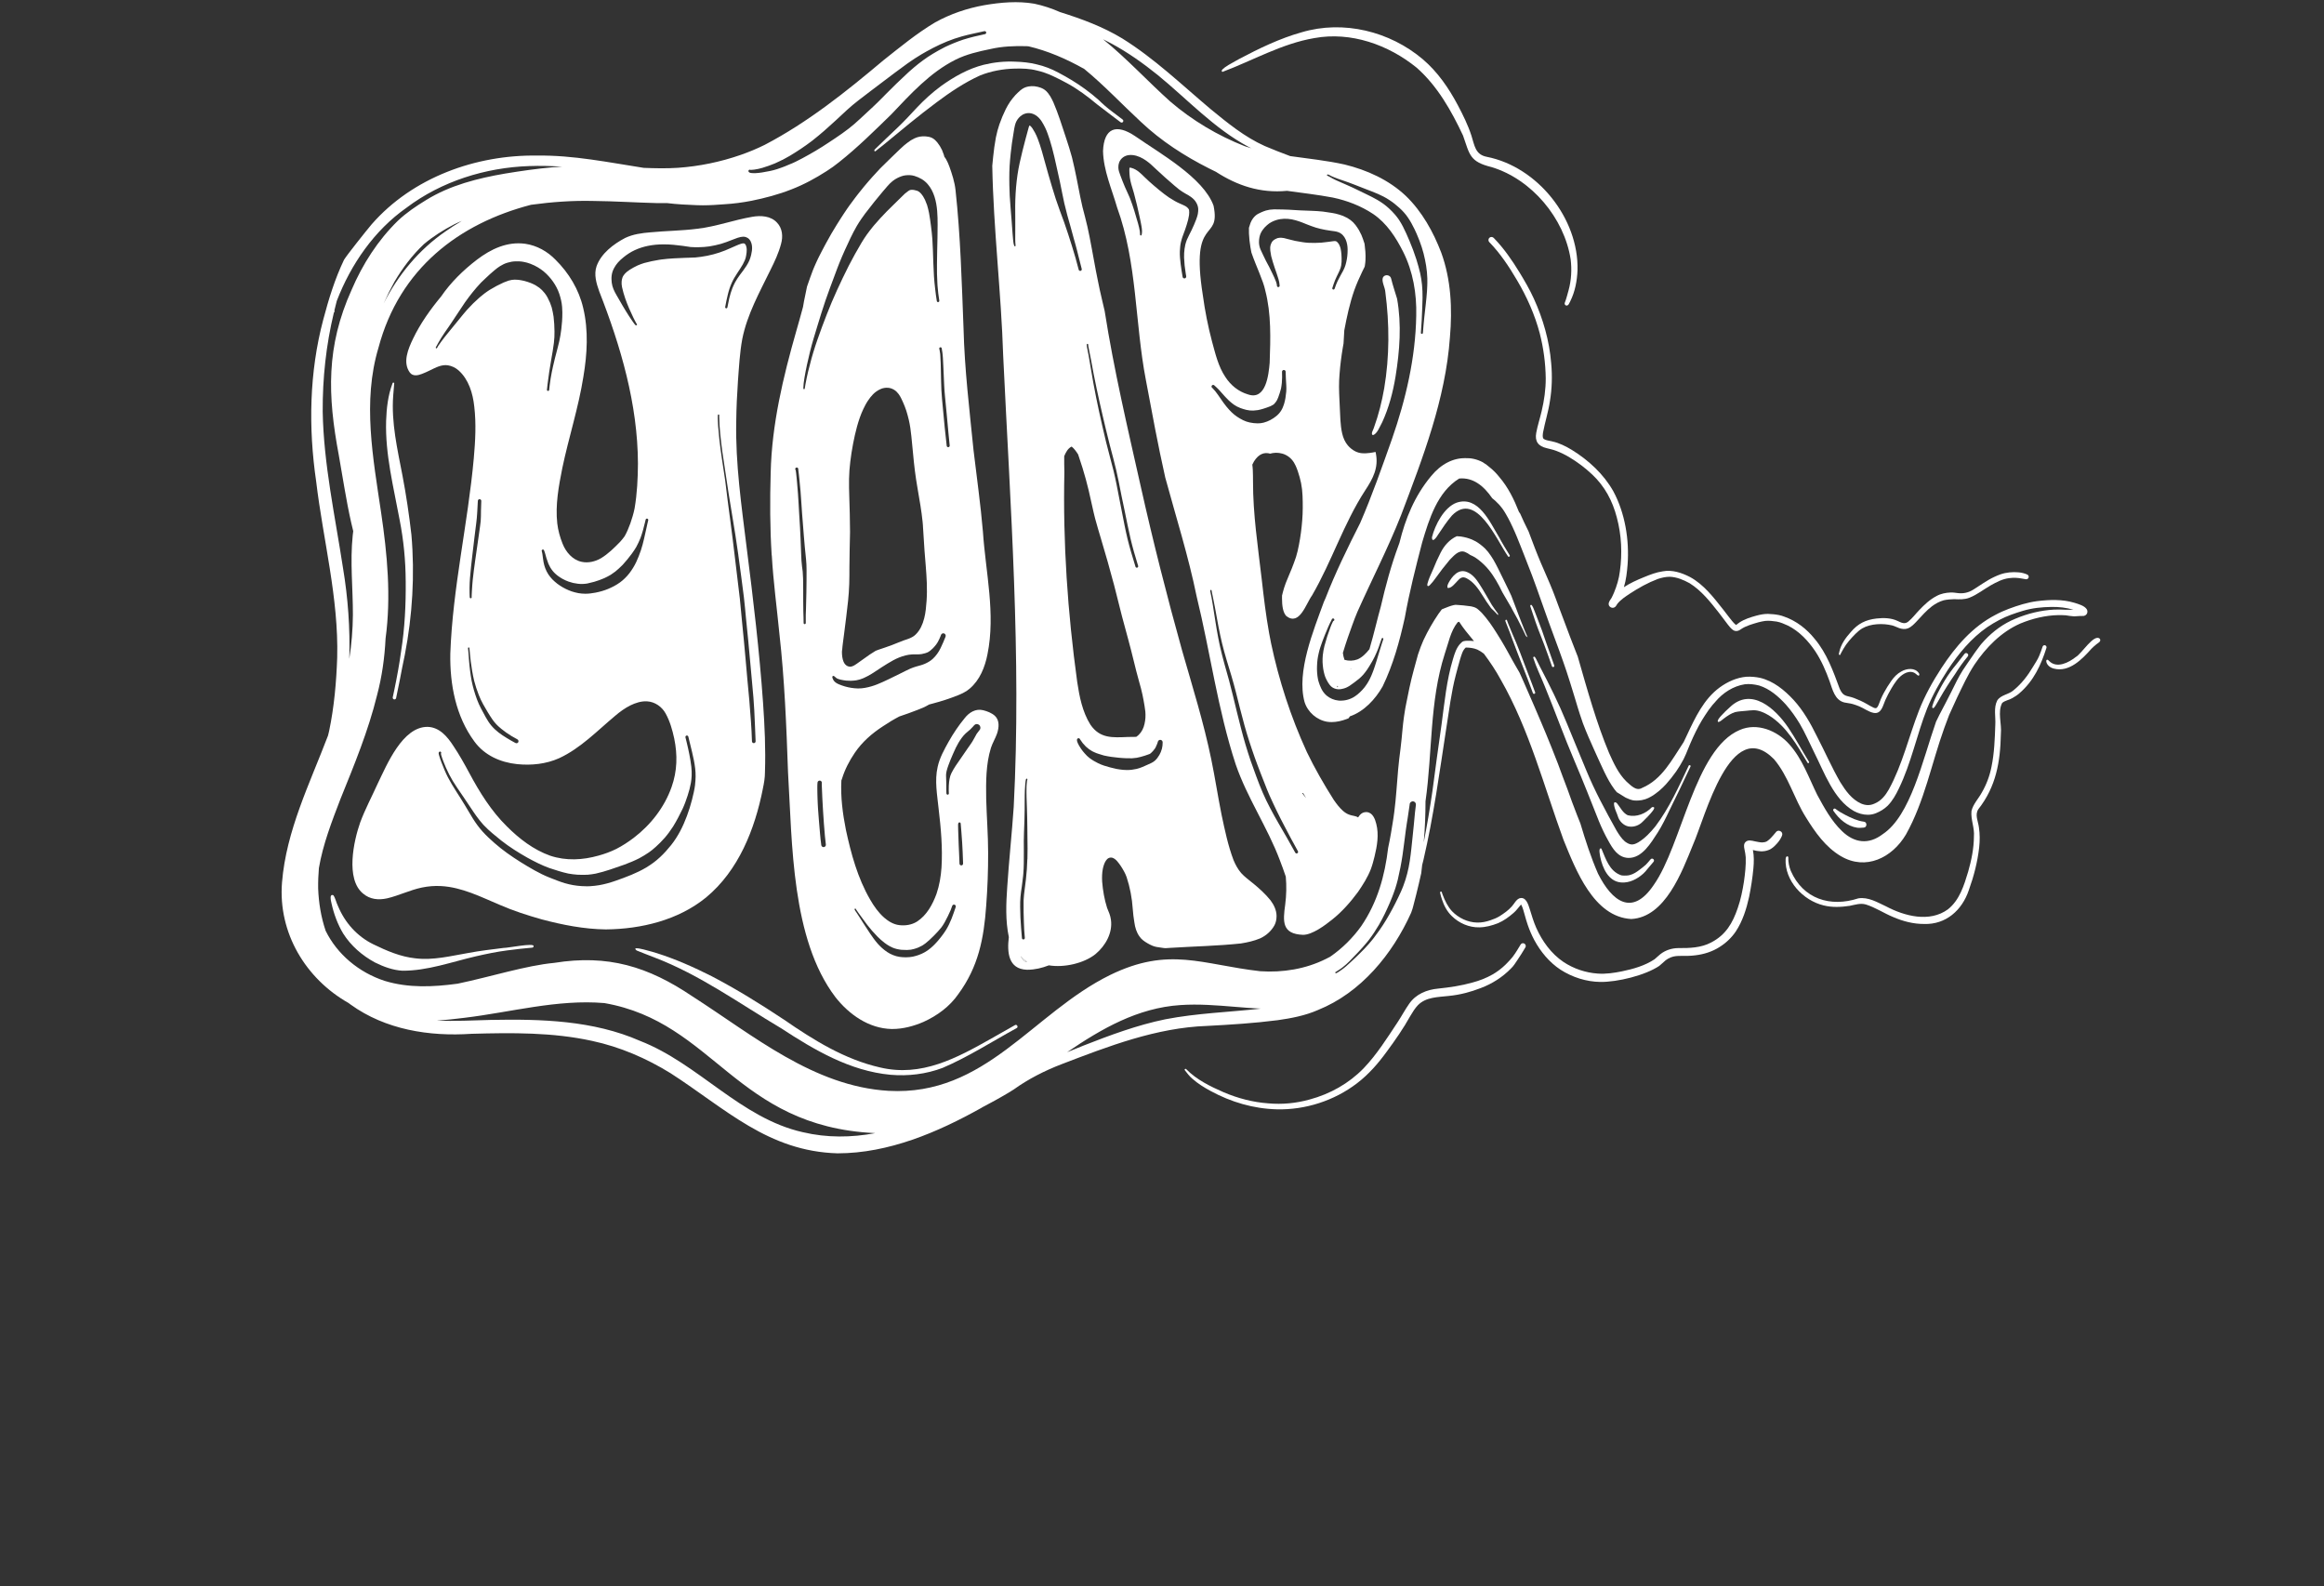
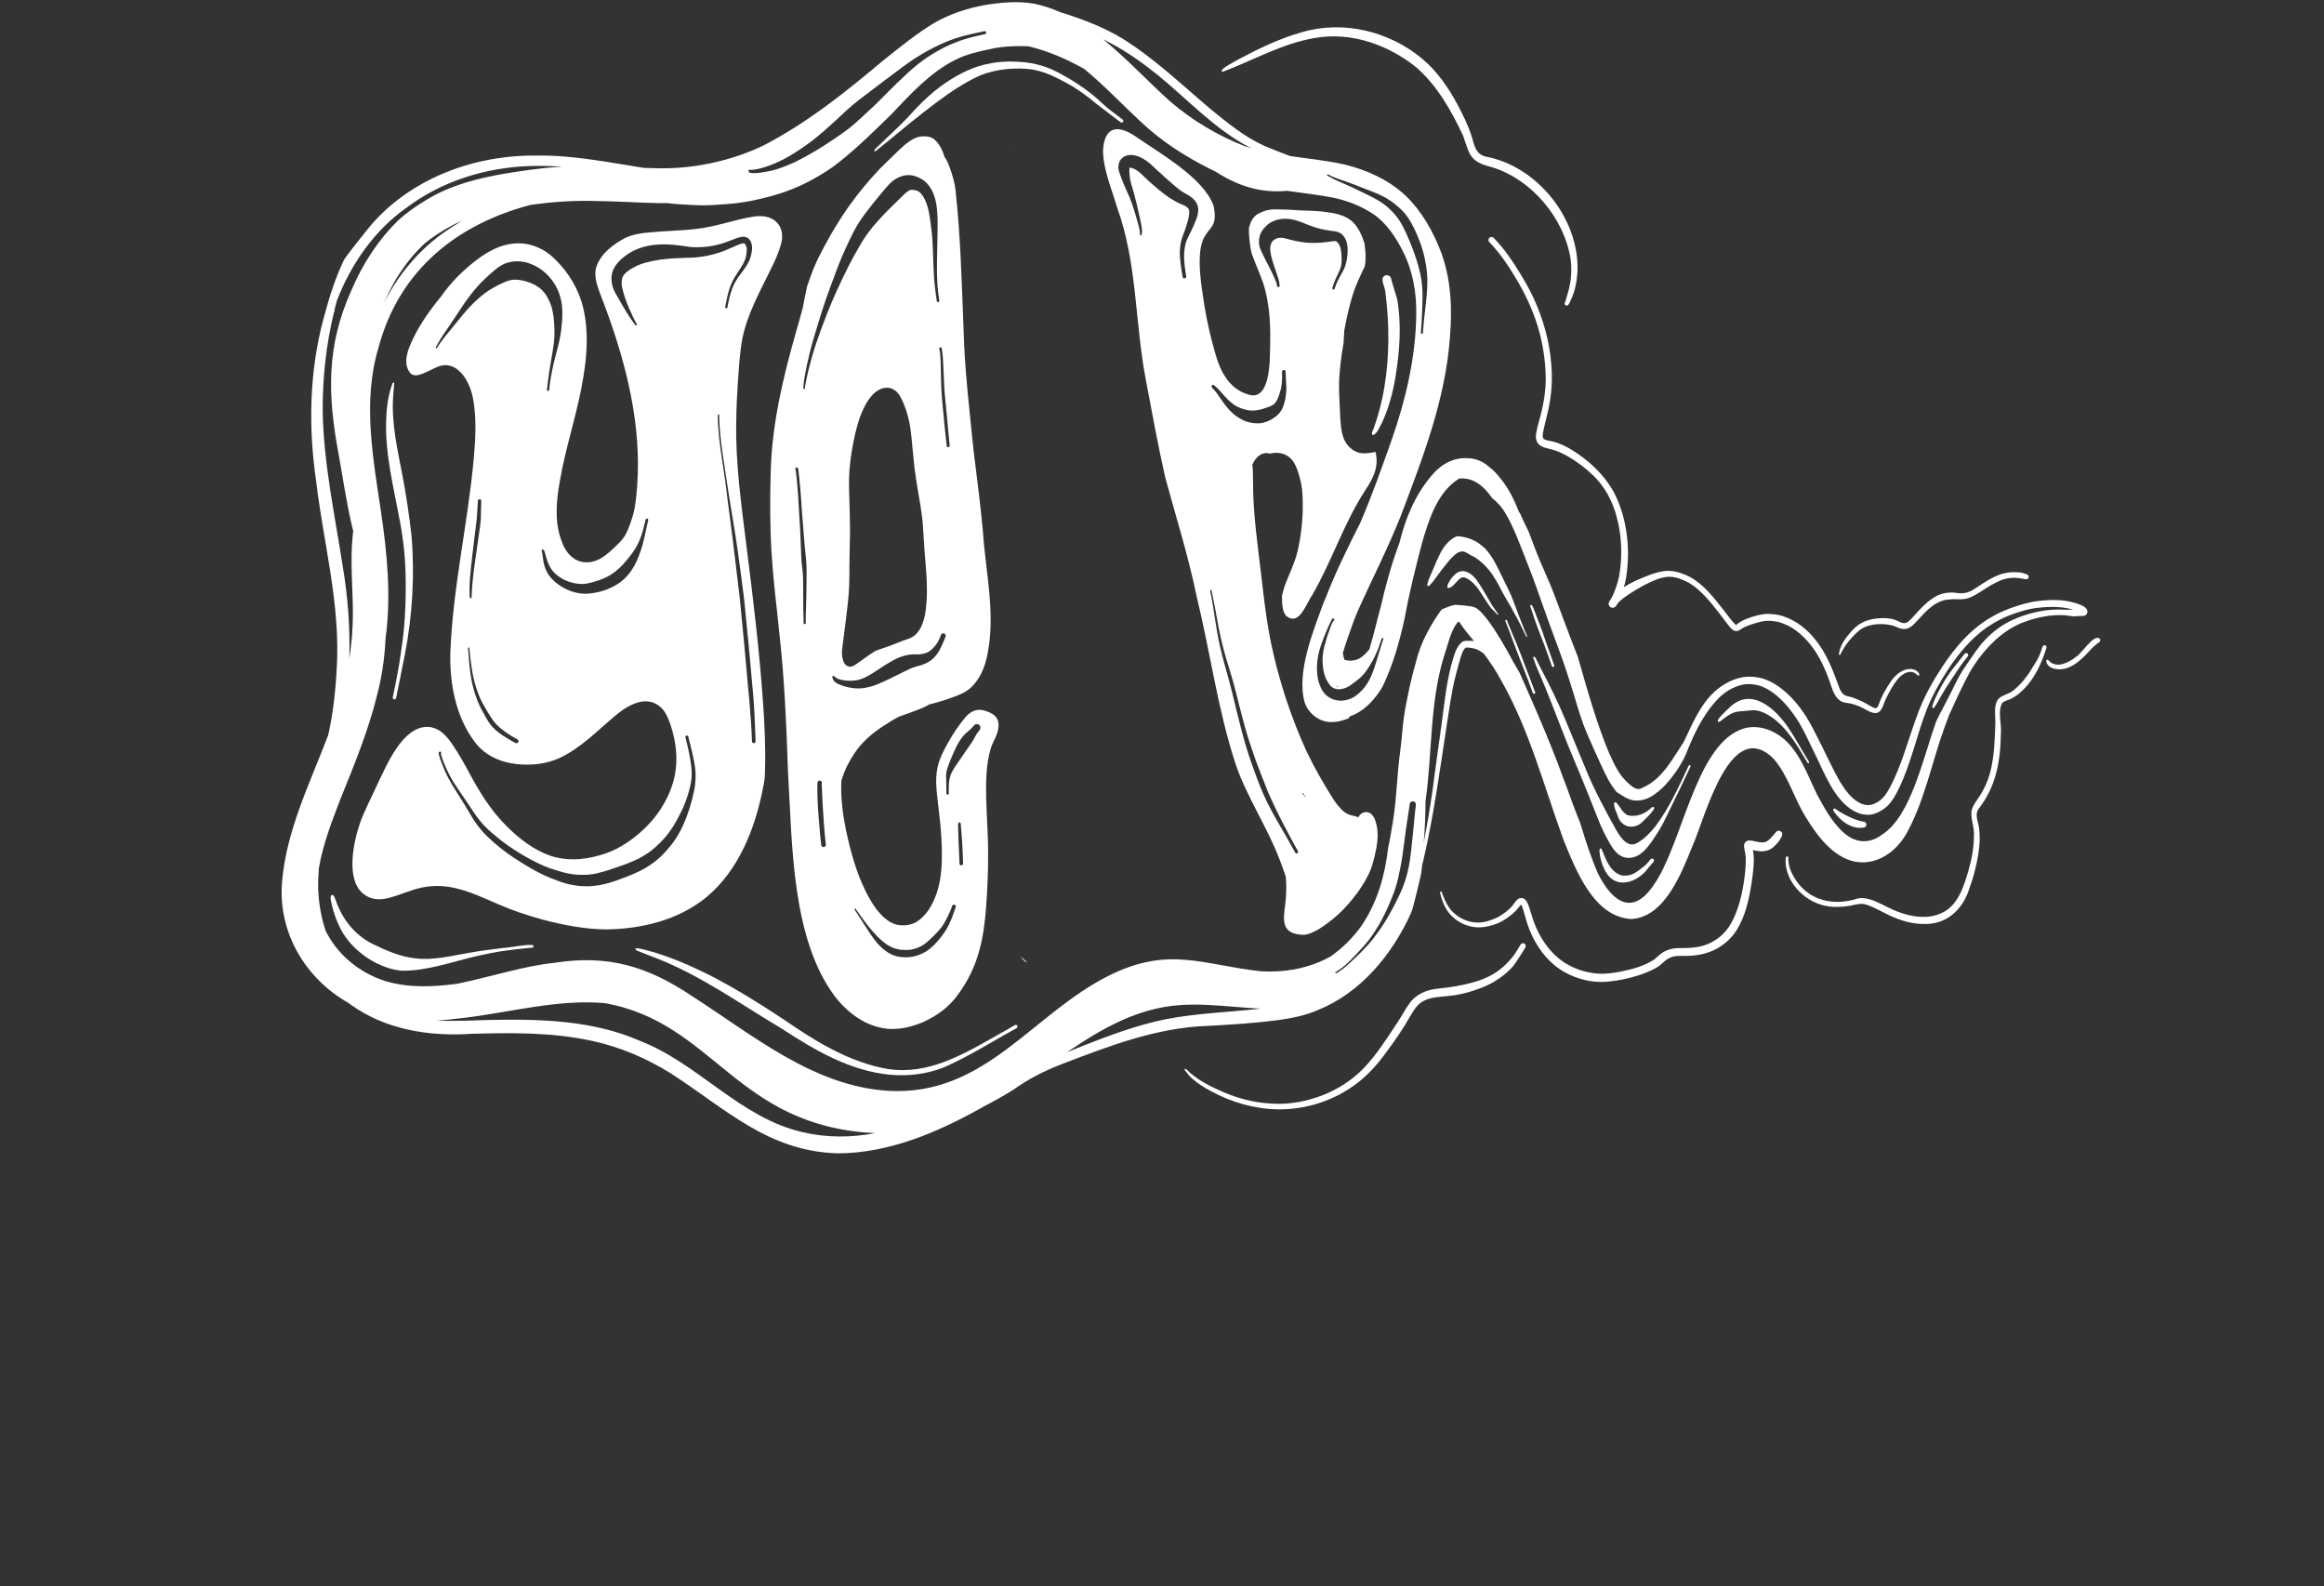
<svg xmlns="http://www.w3.org/2000/svg" id="a" data-name="Vector layer" width="1440" height="982.87" viewBox="0 0 1440 982.87">
  <rect x="0" y="0" width="1440" height="982.87" fill="#333333" stroke="none" />
  <defs>
    <style> .b { fill: #fff; } </style>
  </defs>
  <path class="b" d="M732.06,148.7s.01-.04.02-.06c0,0,0-.01,0-.02,0,.03-.01.05-.02.08Z" />
  <path class="b" d="M632.39,592.4c.71,1.37,1.72,2.58,2.97,3.48.36.04.71.08,1.06.11-1.5-1.01-2.86-2.23-4.04-3.58Z" />
  <path class="b" d="M639.81,79.67h0s0-.01-.01-.02c0,0,0,.01.01.02Z" />
  <polygon class="b" points="627.01 88.96 627.01 88.96 627.01 88.97 627.01 88.96 627.01 88.96" />
  <path class="b" d="M626.94,89.47s0,0,0,0c0,0,0,0,0,0,0,0,0,0,0,0,0,0,0,0,0,0,0,0,0,0,0,0,0-.03,0-.05.01-.08,0-.03,0-.06.01-.1,0,.06-.02.12-.03.17h0Z" />
  <polygon class="b" points="540.08 66.99 540.08 66.99 540.08 66.99 540.08 66.99" />
  <polygon class="b" points="540.08 66.99 540.08 66.99 540.08 66.99 540.08 66.99 540.08 66.99" />
  <polygon class="b" points="942.46 384.96 942.46 384.96 942.46 384.95 942.46 384.96" />
  <path class="b" d="M936.64,376.9s.02.03.03.04c-.02-.04-.04-.07-.06-.11.01.02.02.04.04.06Z" />
  <path class="b" d="M939.93,378.41s0,.01,0,.02c0,0,0,0,0,0,0,0,0,0,0-.01,0,0,0,0,0,0Z" />
  <path class="b" d="M919.51,349.88s.01.01.02.02c0,0,0,0,0,0,0,0,0,0,0,0,0,0,0,0,0,0-.01-.01-.02-.02-.03-.03Z" />
  <path class="b" d="M1222.64,405.78s0,.01-.01.02c0,0,0,0,0,0,0,0,0,0,0,0,0-.01.01-.02.02-.03,0,0,0,0,0,.01Z" />
  <path class="b" d="M1222.71,405.68s.01-.02.02-.03c0,0,0,0-.01.01,0,0,0,0,0,0,0,0,0,0,0,0,0,0,0,0,0,.01Z" />
  <polygon class="b" points="1222.67 405.73 1222.68 405.73 1222.67 405.73 1222.67 405.73" />
  <polygon class="b" points="1222.66 405.75 1222.66 405.75 1222.66 405.75 1222.66 405.75" />
  <polygon class="b" points="1222.2 406.42 1222.2 406.42 1222.19 406.43 1222.2 406.42" />
  <path class="b" d="M1222.66,405.75s0,0,0,0c0,0,0,0,0,0,0,0,0,0,0,0,0,0,0,0,0,0,0,0,0,0,0,0,0,0,0,0,0,0-.01.02-.02.04-.04.05,0,0,0,0,0,0,0,0,0,0,0,.01,0,0,0,0,0,.01,0-.01.02-.03.03-.04,0,0,0-.01.01-.02,0,0,0,0,0,0,0,0,0-.01.01-.02h0s0,0,0,0c0,0,0,0,0,0,0,0,0,0,0,0,0,0,0,0,0,0,0,0,0,0,0,0Z" />
  <polygon class="b" points="827.7 602.17 827.7 602.17 827.7 602.17 827.7 602.17 827.7 602.17" />
-   <polygon class="b" points="1222.67 405.74 1222.67 405.74 1222.66 405.75 1222.67 405.74" />
  <polygon class="b" points="1222.67 405.74 1222.67 405.74 1222.67 405.74 1222.67 405.74" />
  <path class="b" d="M555.76,110.4c.11-.05.22-.11.33-.16.05-.02.09-.05.14-.07-.16.08-.31.15-.47.23Z" />
  <path class="b" d="M1224.08,403.73s0,0,0,0c0,0,0,0,0,0,0,0,0,0,0,0,0,0,0-.01.01-.02,0,0,0,0,0,.01Z" />
  <path class="b" d="M856,399.54s0,0,0,0h0s0,0,0,0c0,0,0,0,0,0,0,0,0,0,0,0,0,0,0,.01,0,.02,0,0,0,0,0,0,0,0,0,0,0-.01,0,0,0,0,0,0Z" />
  <path class="b" d="M562.34,45.32s.03-.03.05-.04c.04-.04.08-.07.13-.11,0,0,0,0,0,0,0,0,0,0,0,0,0,0,0,0,0,0,0,0,0,0,0,0,0,0,0,0,0,0-.04.03-.07.06-.11.09-.02.02-.05.04-.07.07.02-.01.03-.03.05-.04,0,0,0,0,0,0-.02.01-.03.03-.05.04Z" />
  <path class="b" d="M270.81,215.55s0,0,0-.01c0,0,0,.01,0,.02,0,0,0,0,0,0Z" />
  <path class="b" d="M472.65,488.75c.75-3.39,1.34-6.83,1.33-10.31.49-14.35-.18-28.71-1.18-43.02-2.23-31.8-6.07-64.09-10.11-95.79-3.21-26.14-7.06-52.35-6.5-78.76.1-8.35.49-16.7,1.07-25.04.65-8.56,1.1-17.28,2.66-25.76,3.02-15.24,10.69-28.92,17.43-42.75,2.61-5.24,5.14-10.58,6.62-16.27,1.27-4.54.87-9.58-2.53-13.12-3.82-4.17-9.98-4.53-15.24-3.62-11.43,1.93-22.41,6.06-33.96,7.4-9.68,1.26-19.46,1.29-29.18,2.23-5.36.43-10.83,1.16-15.73,3.5-7.21,3.8-14.82,9.53-17.68,17.47-1.78,5.17-.12,10.67,1.64,15.63,13.32,33.97,23.86,69.86,23.99,106.62-.05,9.3-.51,18.62-2.07,27.8-.63,3.17-1.58,6.27-2.64,9.31-.93,2.54-2.13,5.55-3.55,7.99-.84,1.21-1.81,2.33-2.78,3.44-3.66,3.73-7.42,7.51-11.94,10.21-3.53,2.03-7.81,3.06-11.84,2.19-5.69-1.17-9.83-6.04-11.88-11.25-1.62-4.02-2.78-8.25-3.29-12.56-1.27-11.49.88-23.01,3.12-34.25,3.96-18.96,10.03-37.43,13.06-56.6,2.37-14.1,3.24-28.66-.12-42.68-2.66-11.41-8.89-21.69-17.2-29.89-4.99-5.14-11.55-8.79-18.67-9.83-11.27-1.54-21.3,3.25-30.05,9.92-8.42,6.46-16.1,13.96-22.11,22.73-6.72,8.09-12.87,16.74-17.43,26.24-2.99,6.28-6.57,14.63-1.91,20.95,1.86,2.36,4.92,1.78,7.37.81,1.79-.66,3.51-1.47,5.22-2.31,3.42-1.65,7.08-3.67,11-3.04,2.39.36,4.78,1.55,6.61,3.18,6.27,5.64,8.79,14.18,9.68,22.33,1.25,10.65.66,21.41-.29,32.05-3.65,40.51-13.12,80.4-14.55,121.12-.34,19.03,3.41,38.82,14.91,54.38,6.29,8.62,16.12,12.96,26.53,14.05,8.78.88,17.88-.05,25.99-3.68,13.32-6.17,23.6-17,34.73-26.28,2.89-2.47,5.98-4.72,9.38-6.43,3.21-1.55,6.73-2.73,10.35-2.52,4.9.26,9.31,3.38,11.6,7.66,2.61,4.76,4.09,10.04,5.24,15.32,2.12,10.23,1.89,20.22-1.63,30.13-4.44,12.54-12.92,23.43-23.46,31.46-3.39,2.57-6.96,4.91-10.75,6.85-3.52,1.77-7.24,3.11-11.04,4.16-9.92,2.79-20.06,3.33-29.94.07-10.31-3.67-19.18-10.48-26.85-18.16-9.68-9.51-16.91-21.14-23.27-33.04-3.08-5.71-6.23-11.39-9.86-16.78-3.7-5.73-8.57-11.61-15.94-11.85-15.62-.23-25.33,23.51-31.09,35.39-3.59,7.95-7.71,15.67-10.75,23.85-4.09,11.61-9.12,35.03,1.71,43.98,4.35,3.72,9.55,4.18,14.9,3.04,7.36-1.71,14.19-5.16,21.61-6.71,3.89-.8,7.88-1.15,11.85-.92,13,.69,24.75,6.75,36.53,11.7,8.36,3.66,17.07,6.44,25.85,8.93,12.97,3.45,26.31,6.06,39.76,6.23,21.98-.22,44.83-5.72,62.14-19.82,20.12-16.68,30.18-42.23,35.15-67.28ZM457.49,344.02c.6,4.38,1.18,8.77,1.78,13.15.59,4.28,1.16,8.55,1.66,12.84.51,4.33.89,8.67,1.3,13.01.49,5.14,1.04,10.27,1.55,15.41h0s0,.03,0,.04c0,0,0,.02,0,.03,0,.02,0,.03,0,.05,0,0,0,.01,0,.02,0,.01,0,.02,0,.03.42,4.23.8,8.46,1.17,12.7.38,4.34.77,8.68,1.18,13.02.25,2.64.5,5.28.71,7.93.21,2.59.38,5.19.52,7.79.18,3.27.3,6.54.45,9.81.14,3.15.31,6.3.38,9.45.01.62-.52,1.14-1.13,1.14h0c-.62,0-1.12-.51-1.13-1.13-.1-4.12-.36-8.24-.63-12.35-.31-4.39-.63-8.79-1.02-13.17-.38-4.32-.81-8.64-1.21-12.96-.37-3.95-.69-7.89-1.04-11.84-.34-3.98-.7-7.95-1.09-11.92-.42-4.27-.86-8.54-1.25-12.81-.41-4.43-.79-8.87-1.27-13.3-.45-4.24-.99-8.47-1.52-12.71-.53-4.31-1.04-8.62-1.55-12.94-.44-3.74-.89-7.47-1.36-11.21-.44-3.5-.87-7.01-1.34-10.51-.1-.72-.2-1.45-.29-2.17,0,.02,0,.05.01.07-.55-3.99-1.08-7.98-1.57-11.98-.48-3.89-.93-7.78-1.44-11.66-.66-4.47-1.35-8.93-2.02-13.4-.63-4.18-1.19-8.38-1.65-12.58-.28-2.56-.53-5.12-.71-7.69-.09-1.22-.14-2.44-.19-3.66-.04-1.11-.08-2.22,0-3.32.01-.24.23-.42.47-.41.24.02.42.23.41.46-.02.35-.03.7-.03,1.06,0,0,0,0,0,0,.03,3.51.3,7.01.63,10.5.34,3.6.8,7.18,1.27,10.76,0,0,0-.01,0-.02,0,.01,0,.02,0,.03,0,0,0,0,0,0,.62,4.37,1.29,8.73,1.96,13.09.33,2.2.65,4.4.99,6.6.33,2.15.65,4.31.98,6.46.66,4.34,1.38,8.68,2.12,13.01.72,4.2,1.4,8.4,2.05,12.61.65,4.22,1.29,8.44,1.87,12.67ZM291.24,357.87c.15-2.08.36-4.15.58-6.22.21-1.97.43-3.93.65-5.9.48-4.18.97-8.36,1.48-12.53.24-1.99.49-3.98.74-5.97.25-2.02.54-4.04.72-6.07.01-.15.03-.3.04-.45,0,0,0,0,0-.01,0,0,0,0,0,0,0,0,0,0,0-.01.07-.91.13-1.81.21-2.72,0,0,0-.01,0-.02,0,0,0,0,0,0,0,0,0,0,0-.01,0-.02,0-.04,0-.06,0,.02,0,.04,0,.05,0-.04,0-.07,0-.11,0,0,0,.02,0,.03,0-.06,0-.13.01-.19,0,.05,0,.1-.01.15,0-.11.02-.21.02-.32h0s0-.1.01-.15c0,.01,0,.02,0,.03,0-.11.02-.22.03-.33.17-2.24.26-4.48.36-6.72.02-.58.49-1.07,1.08-1.06.57,0,1.08.5,1.06,1.08-.08,2.06-.17,4.11-.2,6.17-.01,1.07-.02,2.14-.03,3.21-.01,1.02-.04,2.04-.14,3.06-.2,2.01-.49,4.01-.78,6.02-.29,1.99-.56,3.98-.85,5.97-.59,4.13-1.19,8.27-1.77,12.4-.58,4.12-1.13,8.24-1.56,12.38-.1.95-.17,1.9-.25,2.85-.09,1.27-.18,2.55-.25,3.82-.03.61-.07,1.22-.1,1.83-.03.58-.07,1.17-.06,1.76,0,.01,0,.02.01.03.1.25.01.55-.21.71-.11.08-.23.12-.36.12-.11,0-.22-.03-.31-.09-.19-.11-.31-.33-.29-.55-.05-.47-.05-.95-.07-1.41-.02-.46-.03-.91-.04-1.37-.02-1.03-.03-2.07-.02-3.1.03-2.1.14-4.19.29-6.29ZM321.16,459.8c-.22.44-.69.7-1.16.7-.2,0-.39-.04-.57-.14-1.83-.97-3.62-1.99-5.38-3.07-.9-.55-1.78-1.12-2.66-1.69-.86-.56-1.68-1.17-2.49-1.79-.81-.62-1.58-1.3-2.32-1.99-.74-.7-1.45-1.44-2.11-2.22-.7-.84-1.33-1.71-1.93-2.62-.55-.84-1.05-1.71-1.56-2.59-1.03-1.8-2.01-3.63-2.95-5.47-.92-1.81-1.8-3.66-2.49-5.57-.68-1.88-1.32-3.78-1.87-5.7-.56-1.96-1.07-3.92-1.45-5.92-.38-2.03-.68-4.08-.94-6.13-.25-1.99-.48-3.99-.63-5.99-.11-1.45-.19-2.91-.32-4.36-.06-.69-.12-1.38-.18-2.07-.03-.29-.06-.59-.09-.88-.02-.17-.04-.33-.05-.5,0-.09-.03-.19-.02-.28.03-.23.21-.41.43-.41.01,0,.02,0,.03,0,.23.02.43.23.41.46.01.25.05.5.07.75.03.3.06.59.09.89.06.69.12,1.39.18,2.08.12,1.48.3,2.95.47,4.42,0-.02,0-.03,0-.05,0,.02,0,.04,0,.06.27,2.07.58,4.13.93,6.19.34,1.98.75,3.95,1.21,5.91.38,1.46.79,2.91,1.26,4.34.49,1.49,1.03,2.96,1.59,4.42.4.99.82,1.97,1.27,2.95.44.98.96,1.92,1.47,2.87.9,1.61,1.83,3.21,2.78,4.79.98,1.61,1.98,3.21,3.06,4.76.34.46.67.93,1.04,1.36.41.48.82.95,1.24,1.42.22.22.43.44.65.66.25.25.51.49.77.73.51.49,1.07.94,1.61,1.39,1,.8,2.02,1.58,3.06,2.33,1.04.75,2.13,1.45,3.22,2.12,1.23.74,2.48,1.44,3.75,2.12.62.33.88,1.1.55,1.73ZM331.78,176.71c-.95-.51-1.93-.96-2.92-1.37-1.32-.5-2.65-.94-4.01-1.3-1.2-.27-2.4-.5-3.62-.66-.77-.07-1.54-.11-2.31-.12-.59.03-1.18.07-1.77.15-.67.12-1.33.27-1.99.45-1.05.34-2.07.73-3.09,1.16-2.98,1.33-5.86,2.86-8.64,4.57-1.13.73-2.24,1.48-3.32,2.3-1,.75-1.96,1.55-2.91,2.36-2.76,2.41-5.36,4.97-7.81,7.69-1.65,1.88-3.22,3.81-4.78,5.75-1.56,1.94-3.16,3.86-4.74,5.79-1.47,1.78-2.94,3.56-4.36,5.37-1.37,1.75-2.67,3.55-3.93,5.38-.26.45-.53.89-.77,1.35,0,0,0,0,0,.01-.22.43-.97.21-.81-.31.05-.16.15-.3.23-.45.15-.26.3-.53.45-.79.3-.52.57-1.06.86-1.58.61-1.1,1.26-2.18,1.92-3.24,1.37-2.21,2.89-4.33,4.37-6.47.64-.92,1.27-1.85,1.89-2.78h0s.06-.08.08-.12c-.02.03-.05.07-.07.1.02-.03.05-.07.07-.1,0,0,0,0,0,0h0c1.38-2.06,2.74-4.14,4.11-6.2,1.42-2.15,2.83-4.31,4.29-6.43.72-1.05,1.5-2.08,2.27-3.1.74-.99,1.49-1.97,2.28-2.93,1.69-2.06,3.4-4.12,5.25-6.04.89-.92,1.84-1.78,2.78-2.66.94-.88,1.88-1.77,2.83-2.64.93-.85,1.89-1.66,2.86-2.46,1.07-.89,2.17-1.78,3.37-2.5.74-.45,1.49-.88,2.27-1.25.76-.36,1.54-.64,2.34-.88,1.58-.48,3.23-.79,4.88-.84,1.7-.05,3.39,0,5.06.32,1.43.27,2.86.63,4.22,1.17.85.34,1.69.68,2.51,1.07.76.36,1.49.78,2.21,1.2,1.28.75,2.46,1.62,3.62,2.55,1.11.89,2.1,1.93,3.07,2.96.97,1.03,1.85,2.16,2.66,3.32.81,1.15,1.55,2.35,2.19,3.6.64,1.27,1.25,2.59,1.69,3.95.86,2.63,1.53,5.34,1.73,8.11.08,1.07.14,2.14.15,3.21,0-.13,0-.25,0-.38,0,.28,0,.56,0,.84v.03s0,.09,0,.13v.04c.02,3.28-.24,6.58-.63,9.84,0-.02,0-.03,0-.05-.31,2.55-.7,5.07-1.27,7.58-.59,2.58-1.29,5.15-1.95,7.71-.23.87-.45,1.75-.68,2.62,0,0,0-.01,0-.02,0,.01,0,.02,0,.03,0,.02-.01.04-.01.06,0,.01,0,.03-.01.04,0,0,0-.02,0-.03-.11.42-.22.84-.32,1.26,0,0,0,0,0,0,0,0,0,.01,0,.02,0,0,0,0,0,0,0,0,0,0,0,.01,0,0,0,.02,0,.03,0,0,0,0,0,0h0s0,.02,0,.03c0,0,0-.01,0-.02-1.24,4.99-2.29,10.01-2.92,15.11-.05.38-.09.77-.14,1.15,0-.03,0-.06.01-.09-.09.75-.17,1.49-.24,2.24-.04.36-.32.65-.69.65-.01,0-.03,0-.04,0-.36-.02-.69-.35-.65-.73.12-1.16.24-2.32.38-3.48.61-5.12,1.39-10.21,2.29-15.29.61-3.41,1.2-6.81,1.63-10.25.13-1.2.24-2.39.31-3.59.07-1.17.06-2.34.06-3.51-.05-3.05-.18-6.09-.56-9.12-.3-1.95-.67-3.88-1.17-5.79-.31-1.01-.67-2-1.06-2.98-.5-1.13-1.03-2.24-1.61-3.33-.27-.46-.55-.92-.84-1.37-.26-.4-.54-.78-.84-1.16-.54-.65-1.09-1.27-1.67-1.88-.52-.49-1.05-.95-1.6-1.41-.79-.57-1.6-1.1-2.43-1.61ZM400.97,325.3s0-.04.01-.05c-.05.21-.1.41-.14.62,0-.04.02-.07.03-.11-.05.22-.1.44-.15.66,0-.04.02-.07.03-.11-1.15,4.9-2.02,9.87-3.64,14.65-.84,2.49-1.79,4.94-2.91,7.32-1.15,2.43-2.57,4.71-4.19,6.85-.83,1.09-1.75,2.09-2.72,3.05-.96.96-2,1.85-3.1,2.65-2.3,1.67-4.82,2.99-7.44,4.08-2.52,1.04-5.15,1.78-7.83,2.29-2.05.39-4.17.67-6.27.67-.74,0-1.48-.03-2.22-.11-.69-.07-1.37-.16-2.06-.27-.73-.11-1.44-.31-2.16-.49-1.27-.32-2.55-.74-3.75-1.26-.65-.28-1.29-.56-1.93-.87-.66-.31-1.29-.67-1.92-1.03-1.12-.64-2.18-1.36-3.22-2.12-1.12-.83-2.13-1.78-3.13-2.75-.47-.46-.89-.98-1.3-1.49-.4-.5-.81-1.01-1.15-1.56-.39-.64-.76-1.28-1.12-1.94-.33-.62-.58-1.28-.84-1.93-.23-.57-.4-1.17-.58-1.76-.18-.62-.33-1.26-.45-1.89-.32-1.75-.5-3.53-.76-5.29-.08-.47-.17-.94-.3-1.4,0-.02-.01-.03-.01-.05-.27-.42-.04-1.05.48-1.17.06-.01.11-.02.17-.02.41,0,.75.34.78.73.3.71.52,1.44.73,2.18.23.83.46,1.66.69,2.48.36,1.17.76,2.32,1.22,3.45.35.77.73,1.53,1.15,2.27.25.39.5.78.76,1.17.27.39.56.76.86,1.13.26.29.51.57.77.86.22.24.46.46.69.68.3.26.59.52.89.78.27.24.58.46.87.68.43.31.87.61,1.31.9.47.3.96.59,1.44.87.63.33,1.27.64,1.91.95.58.27,1.18.5,1.78.73.97.33,1.93.61,2.92.86.99.2,1.99.37,2.99.5.43.04.86.08,1.29.1.51.02,1.02.03,1.53.03.52-.03,1.03-.06,1.55-.11.47-.05.93-.12,1.4-.19,1.42-.29,2.81-.64,4.2-1.03,1.07-.33,2.14-.67,3.2-1.04,1.05-.37,2.08-.79,3.1-1.23,1.36-.62,2.67-1.32,3.96-2.07,1-.64,1.96-1.31,2.9-2.04,1.52-1.25,2.96-2.56,4.34-3.96.09-.09.18-.18.27-.27-.02.01-.03.03-.04.04,1.98-2.13,3.78-4.39,5.52-6.71.08-.1.15-.21.23-.32.95-1.3,1.85-2.64,2.66-4.03.97-1.8,1.84-3.64,2.59-5.53,1.18-3.21,2.06-6.52,2.84-9.84,0,0,0,.02,0,.03.12-.51.24-1.01.35-1.52.1-.43.48-.75.94-.67.42.07.77.51.68.94-.23,1.02-.47,2.03-.71,3.05ZM430.72,486.06c-.2,1.62-.49,3.23-.84,4.82-.35,1.6-.72,3.21-1.14,4.8-.88,3.35-1.89,6.64-3.11,9.88-1.2,3.18-2.54,6.33-4.14,9.33-1.62,3.03-3.46,5.97-5.61,8.66-2.12,2.65-4.39,5.2-6.88,7.51-1.33,1.23-2.69,2.39-4.15,3.46-1.45,1.07-2.95,2.06-4.49,3-1.51.92-3.09,1.72-4.68,2.5-1.44.7-2.91,1.36-4.39,1.98-3.32,1.4-6.71,2.61-10.1,3.8-3.23,1.13-6.58,2.05-9.95,2.64-1.86.32-3.71.51-5.59.63-.64.04-1.29.06-1.93.06-1.13,0-2.25-.05-3.38-.12-3.49-.21-6.94-.81-10.3-1.79-1.68-.49-3.34-1.09-4.98-1.71-1.58-.6-3.14-1.21-4.71-1.84-3.1-1.24-6.11-2.72-9.03-4.35-5.88-3.28-11.6-6.85-17.08-10.76-2.71-1.94-5.32-4.02-7.83-6.21-2.58-2.25-5.08-4.58-7.38-7.12-2.23-2.47-4.18-5.16-5.96-7.97-.84-1.32-1.62-2.68-2.42-4.02-.86-1.46-1.72-2.91-2.6-4.35-.42-.7-.85-1.39-1.28-2.08-.19-.31-.38-.61-.57-.92-.04-.06-.08-.12-.11-.18-.02-.02-.04-.05-.05-.08-.22-.35-.44-.69-.65-1.04-1.82-2.88-3.68-5.74-5.43-8.66-1.68-2.79-3.19-5.7-4.46-8.7-.67-1.57-1.31-3.14-1.91-4.73-.59-1.57-1.17-3.15-1.61-4.77-.13-.5-.33-1.25.01-1.71,0,0,0,0,0,.01.1-.17.27-.3.48-.35.37-.08.74.13.87.48.1.27.03.52-.12.7v.07c0,.07.01.14.02.21.05.25.1.5.16.75.76,2.62,1.82,5.16,2.88,7.66,0,.01.01.02.02.04.63,1.42,1.28,2.83,2,4.22.72,1.39,1.49,2.74,2.28,4.09,1.75,2.83,3.63,5.57,5.51,8.31.53.77,1.06,1.54,1.58,2.32.02.02.04.04.05.07.03.04.05.08.07.12,1.27,1.87,2.53,3.75,3.79,5.63,1.19,1.78,2.36,3.57,3.62,5.3,1.28,1.77,2.63,3.47,4.08,5.1.17.19.35.37.52.56,1.64,1.76,3.44,3.39,5.27,4.95,1.81,1.55,3.65,3.05,5.52,4.53,2.55,1.98,5.17,3.86,7.89,5.61,2.77,1.78,5.57,3.48,8.44,5.09,2.18,1.19,4.38,2.34,6.61,3.42,2.22,1.08,4.48,2.04,6.8,2.89,1.92.66,3.85,1.27,5.79,1.86,1.98.61,3.97,1.15,5.99,1.58,1.88.34,3.77.59,5.67.71.29.02.59.04.88.05-.15-.01-.31-.02-.46-.03,2,.09,3.99.1,5.99,0,1.67-.15,3.32-.39,4.96-.7,3.01-.68,5.99-1.54,8.92-2.51,2.97-.99,5.94-2.01,8.89-3.07,3.11-1.15,6.17-2.42,9.13-3.92,2.04-1.09,4.01-2.31,5.93-3.6.7-.49,1.39-.99,2.04-1.53.79-.65,1.56-1.31,2.32-1.99.95-.87,1.88-1.74,2.78-2.65.98-.99,1.92-2.01,2.84-3.05.9-1.06,1.78-2.14,2.59-3.27.85-1.18,1.68-2.37,2.47-3.58,2.18-3.53,4.09-7.22,5.89-10.96,1.24-2.68,2.23-5.45,3.14-8.26,0-.01,0-.02.01-.04,0,0,0,0,0,0,0-.03.02-.06.03-.09,0-.01,0-.02,0-.03,0,0,0,.02,0,.03.39-1.24.77-2.48,1.1-3.73.34-1.33.63-2.66.88-4.01.11-.74.24-1.48.3-2.23.07-.75.12-1.5.16-2.25.02-.86.04-1.72,0-2.57-.05-.97-.12-1.93-.21-2.89-.31-2.61-.73-5.19-1.24-7.77-.48-2.46-1.04-4.91-1.63-7.35,0,.01,0,.03.01.04-.25-1.03-.5-2.06-.76-3.09-.12-.48.11-.99.6-1.15.46-.14,1.03.12,1.15.6.83,3.24,1.61,6.49,2.37,9.74.38,1.64.74,3.29,1.08,4.94.34,1.69.6,3.38.81,5.09.41,3.31.33,6.67-.07,9.98ZM430.49,159.53c-1.42.11-2.84.16-4.27.18-.49,0-.97.02-1.46.03-2.46.07-4.91.19-7.36.34-2.49.15-4.97.35-7.44.68-.55.07-1.09.16-1.64.24-3.07.51-6.12,1.11-9.12,1.95-1.38.43-2.74.92-4.07,1.49-1.69.79-3.33,1.68-4.91,2.67-.64.43-1.26.89-1.87,1.37-.38.34-.75.7-1.11,1.06-.29.33-.56.67-.82,1.03-.15.24-.3.48-.44.73-.11.24-.21.48-.31.72-.13.42-.24.84-.34,1.27-.06.37-.11.74-.15,1.12-.02.55-.03,1.1-.01,1.65.06.6.14,1.19.24,1.79.5,2.39,1.21,4.72,1.98,7.03,1.41,4.06,3.14,7.98,5.01,11.85.34.69.69,1.37,1.04,2.05.31.6.61,1.21.97,1.79.16.08.28.24.29.48,0,.36-.27.54-.55.54-.13,0-.25-.04-.35-.11-.14-.09-.25-.22-.36-.35-.19-.24-.38-.49-.56-.73-.35-.47-.69-.94-1.02-1.42-.74-1.05-1.44-2.12-2.14-3.19-1.37-2.11-2.68-4.26-3.96-6.43-1.26-2.13-2.47-4.3-3.72-6.43-1.4-2.39-2.65-4.96-2.99-7.74-.18-1.5-.24-3-.05-4.5.2-1.63.74-3.22,1.53-4.65.66-1.21,1.44-2.37,2.36-3.4.51-.56,1.02-1.12,1.58-1.63.62-.56,1.26-1.1,1.91-1.63,2.09-1.71,4.39-3.21,6.84-4.35,2.57-1.2,5.27-2.07,8.04-2.65,3.29-.69,6.66-.98,10.02-.98,2.02,0,4.04.1,6.04.28,1.87.16,3.74.38,5.61.64,1.66.23,3.32.52,4.98.73,1.73.14,3.46.15,5.19.12,1.08-.03,2.16-.07,3.24-.15,1.07-.08,2.14-.21,3.2-.35,2.42-.39,4.82-.92,7.18-1.57,2.3-.68,4.54-1.53,6.77-2.42,1.17-.47,2.35-.93,3.55-1.33.62-.21,1.25-.38,1.89-.51,1-.21,2.12-.27,3.1.03.83.25,1.6.71,2.19,1.36.69.75,1.15,1.66,1.42,2.64.21.74.33,1.52.36,2.29.07,1.51-.17,3.02-.52,4.49,0,.01,0,.02,0,.04,0,0,0,0,0,0-.02.1-.05.2-.07.29,0,0,0,0,0,.01,0,.03-.01.05-.02.08,0,0,0,0,0-.01,0,.01,0,.03-.01.04-.28,1.15-.63,2.27-1.1,3.36-.48,1.11-1.08,2.16-1.72,3.18-1.26,2.01-2.73,3.86-4.15,5.75-1.06,1.45-2.04,2.95-2.92,4.51-.62,1.18-1.17,2.39-1.68,3.62-.38,1.02-.76,2.04-1.07,3.08-.33,1.12-.63,2.25-.91,3.38,0,0,0,.02,0,.03,0,0,0,0,0,.01-.42,1.81-.79,3.62-1.12,5.45-.07.37-.43.63-.8.57-.37-.06-.63-.43-.57-.8.46-2.57.99-5.12,1.62-7.65.31-1.22.61-2.45,1.02-3.64.43-1.28.91-2.52,1.46-3.75,1.81-4.08,4.66-7.55,6.84-11.41.47-.87.9-1.74,1.28-2.65.19-.51.37-1.03.52-1.55.24-1.03.39-2.07.52-3.12.05-.58.08-1.15.09-1.72-.02-.33-.04-.67-.07-1-.07-.4-.16-.79-.26-1.19-.06-.17-.12-.35-.19-.52-.06-.13-.13-.26-.2-.39-.07-.1-.13-.2-.2-.29-.04-.05-.09-.1-.13-.15-.06-.05-.12-.1-.18-.15-.07-.05-.14-.09-.21-.13-.03-.02-.07-.03-.1-.05-.07-.02-.13-.04-.2-.06-.03,0-.06-.01-.09-.02-.08,0-.16,0-.24-.01-.19.01-.37.03-.56.05-.28.05-.56.12-.84.19-1,.32-1.97.71-2.93,1.12-2.32,1-4.61,2.07-6.94,3.02-2.39.98-4.85,1.75-7.34,2.43-2.52.7-5.1,1.16-7.69,1.54-1.25.19-2.52.34-3.78.44Z" />
  <path class="b" d="M638.04,77.65s.05,0,.07,0c-.02,0-.04,0-.07,0,0,0,0,0,0,0Z" />
  <polygon class="b" points="638.01 77.69 638.01 77.69 638.01 77.69 638.01 77.69" />
  <path class="b" d="M626.97,89.25s0,.03,0,.05c0,.03,0,.06-.01.1,0-.05.01-.1.02-.14Z" />
  <path class="b" d="M627,89.08s0,.04,0,.06c-.02.11-.03.21-.05.32,0,.01,0,.02,0,.03,0,0,0-.01,0-.02,0,0,0,0,0,0,0,0,0,0,0,0h0c0-.06.02-.12.03-.17.01-.07.02-.15.03-.22,0,0,0,0,0,.01Z" />
  <polygon class="b" points="626.94 89.48 626.94 89.48 626.94 89.47 626.94 89.48" />
  <path class="b" d="M626.94,89.48s0,0,0,0c0-.03,0-.06.01-.09,0,.03,0,.05-.01.08,0,0,0,0,0,0Z" />
  <path class="b" d="M626.93,89.51v-.04s0,0,0,0c0,.01,0,.02,0,.03Z" />
-   <path class="b" d="M776.33,547.24c-2.48-2.04-5.11-3.93-7.28-6.32-2.02-2.36-3.53-5.13-4.72-7.99-3.45-9.1-5.42-18.71-7.44-28.21-2.27-11.38-4.02-22.86-6.36-34.23-4.68-22.8-11.65-45.04-18.06-67.39-9.4-33.67-18-67.57-25.63-101.69-8.12-36.11-16.63-72.18-22.37-108.76-.46-1.94-.92-3.89-1.37-5.83-.56-2.39-1.13-4.78-1.65-7.18-.42-1.95-.81-3.91-1.21-5.87-.82-4.04-1.63-8.08-2.34-12.15-.91-5.19-1.93-10.37-2.91-15.55.03.18.07.35.1.53-.8-4.16-1.74-8.29-2.82-12.39-.52-1.99-1.07-3.97-1.55-5.97-.48-2.01-.92-4.04-1.33-6.07-1.61-8.05-3.05-16.14-5.03-24.11-.07-.28-.14-.55-.21-.83-1.09-3.97-2.31-7.9-3.63-11.81-1.3-3.83-2.49-7.7-3.82-11.52-1.24-3.58-2.54-7.14-4.05-10.61-.59-1.26-1.22-2.48-1.92-3.68-.44-.67-.9-1.33-1.38-1.97-.36-.42-.74-.83-1.13-1.23-.28-.25-.57-.49-.86-.72-.35-.24-.7-.46-1.06-.68-.42-.21-.84-.4-1.27-.59-.67-.23-1.35-.44-2.04-.63-.68-.14-1.35-.26-2.04-.35-.6-.04-1.21-.05-1.81-.05-.63.04-1.25.1-1.86.19-.47.1-.94.21-1.41.34-.38.14-.76.28-1.13.44-.37.19-.74.39-1.1.59-.45.3-.88.61-1.3.95-1.1.94-2.14,1.94-3.14,2.98-1.17,1.29-2.25,2.65-3.27,4.06-1.02,1.49-1.89,3.06-2.72,4.66-1.52,3.07-2.83,6.22-3.96,9.45-.43,1.29-.83,2.59-1.19,3.9-.39,1.42-.7,2.85-1,4.29-.75,3.98-1.28,7.99-1.69,12.03-.18,1.82-.35,3.65-.54,5.47.73,39.31,5.53,78.45,6.77,117.75,4.41,93.05,11.35,186.29,6.52,279.45-1.1,16.26-2.94,33.21-4.02,49.65-.72,10.32-1.16,20.87,1,31.04-1.16,9.31-.38,19.79,11.12,20.21.16,0,.32,0,.49,0,4.5,0,8.95-1.09,13.19-2.73,9.39,1.57,21.77-1.23,28.89-6.96,6.17-5.14,10.73-13.1,9.56-21.32-.32-2.57-1.37-4.95-2.37-7.31-1.68-5.26-2.61-10.74-3.06-16.24-.15-2.67-.09-5.35.42-7.98.65-3.06,2.26-7.96,6.11-6.79,2.22.89,3.56,3.06,4.92,4.91,1.43,2.21,2.81,4.49,3.69,6.99,2.13,6.42,3.37,13.09,3.82,19.83.23,2.8.51,5.59,1.01,8.35.42,3.06,1.31,6.08,3.14,8.61,1.21,1.85,3.07,3.11,4.95,4.21,1.03.61,2.09,1.15,3.2,1.6,1.59.65,3.3.88,4.98,1.1,1.09.14,2.2.39,3.3.34.8-.03,1.6-.1,2.4-.15,14.69-.93,29.42-1.19,44.06-2.75,4.04-.65,8.08-1.55,11.86-3.13,3.69-1.68,6.9-4.51,8.87-8.07.98-1.79,1.32-3.84,1.33-5.87-.04-3.58-1.66-6.88-3.77-9.69-3.18-3.95-6.98-7.36-10.9-10.58ZM706.96,426.44c.35,1.37.67,2.74.97,4.13.48,2.26.88,4.54,1.26,6.82.2,1.18.39,2.37.5,3.56.11,1.26.1,2.51.04,3.78-.06,1.26-.3,2.53-.56,3.77-.54,2.53-1.67,4.92-3.54,6.74-.5.49-1.04.91-1.61,1.3-1.71.04-3.42.04-5.13.07-9.41.38-17.3,1.1-23.25-7.63-4.96-7.93-6.8-17.31-8.17-26.43-5.94-43.06-8.92-86.37-7.96-129.84-.1-3.34-.12-6.69-.1-10.05,0-.01,0-.03.01-.04.95-2.27,2.26-4.89,4.61-5.93,1.63,1.32,2.86,3.07,4.01,4.89.94,2.79,1.87,5.59,2.74,8.41,1.41,4.57,2.67,9.17,3.78,13.82,1.12,4.67,2.04,9.38,3.16,14.05-.01-.04-.02-.09-.03-.13.01.05.02.09.04.14,0,0,0,0,0,0,.01.04.02.08.03.12,0-.03-.01-.06-.02-.08.01.04.02.08.03.12.02.07.03.14.05.21.13.54.26,1.07.39,1.61.11.42.22.85.32,1.27.03.12.06.23.09.35,1.17,4.32,2.45,8.61,3.74,12.89-.05-.16-.1-.32-.15-.49,2.85,9.48,5.56,19,8.09,28.57.45,1.7.88,3.4,1.3,5.11,0,.01,0,.02,0,.04,0,0,0,0,0,0,0,0,0-.02,0-.03,0,.02,0,.04.01.06,0,0,0-.02,0-.03,0,0,0,0,0,0,0-.02-.01-.05-.02-.07,1.19,4.8,2.37,9.59,3.63,14.37,1.22,4.64,2.5,9.27,3.76,13.91,1.21,4.46,2.36,8.93,3.45,13.42,1.08,4.47,2.21,8.93,3.46,13.36.36,1.28.74,2.57,1.07,3.86ZM673.89,213.07c.24.02.42.23.4.47,0,.06,0,.12,0,.18,0,.24.03.47.05.7.21,1.37.5,2.73.79,4.08.34,1.57.65,3.13.95,4.71.29,1.48.55,2.97.82,4.46.27,1.48.55,2.95.83,4.42.54,2.84,1.13,5.67,1.73,8.5.63,2.99,1.29,5.98,1.95,8.96,1.23,5.57,2.57,11.11,3.88,16.66,0,0,0,0,0,0h0s0,0,0,0c0,0,0,0,0,0h0s0,0,0,0c0,0,0,0,0,0,.01.05.02.1.04.15,0,0,0,0,0,0,0,.01,0,.03.01.04,0,0,0,0,0,0,0,0,0,0,0,0,0,.01,0,.02,0,.03,0,0,0-.01,0-.02,0,.02.01.04.02.06.74,3.08,1.49,6.16,2.28,9.24.72,2.83,1.48,5.65,2.23,8.47,1.23,4.63,2.32,9.3,3.26,14,.62,3.1,1.22,6.2,1.84,9.3.59,2.92,1.22,5.83,1.84,8.75.62,2.94,1.22,5.89,1.81,8.84.59,2.93,1.23,5.85,1.91,8.76.64,2.73,1.36,5.45,2.12,8.16.82,2.91,1.68,5.8,2.58,8.69.13.4-.15.85-.52,1-.1.04-.21.06-.31.06-.12,0-.24-.02-.35-.07-.19-.09-.38-.26-.45-.47-.04-.12-.07-.24-.11-.36,0,0,0,0,0,0-.9-2.87-1.76-5.75-2.6-8.64-.81-2.77-1.58-5.56-2.26-8.36-1.4-5.78-2.46-11.64-3.62-17.47-.54-2.7-1.08-5.39-1.59-8.09-.25-1.35-.52-2.7-.78-4.05,0-.01,0-.02,0-.03-.07-.35-.14-.71-.21-1.06,0-.01-.01-.03-.02-.04-.18-.95-.36-1.9-.55-2.85,0,0,0,.02,0,.02-.29-1.4-.57-2.81-.88-4.21-.34-1.54-.7-3.08-1.07-4.62-.71-2.95-1.5-5.87-2.29-8.8-.77-2.89-1.52-5.79-2.25-8.7-.73-2.91-1.39-5.83-2.06-8.75-.09-.38-.17-.75-.26-1.13-.01-.05-.02-.11-.04-.16,0,0,0,0,0,0,0,0,0,0,0,0,0,0,0,0,0,0,0,0,0,0,0,0,0,0,0,0,0,0,0,0,0,0,0,0,0,0,0,0,0,0h0s0,0,0,0c0,0,0,0,0,.01,0-.01,0-.03-.01-.04,0,0,0,0,0,0,0,0,0-.01,0-.02h0c-1.35-5.91-2.66-11.84-3.85-17.79-.58-2.93-1.14-5.87-1.69-8.8-.56-3-1.06-6.01-1.56-9.01-.42-2.54-.83-5.08-1.29-7.61-.22-1.2-.45-2.4-.7-3.59-.13-.63-.27-1.27-.37-1.9-.09-.57-.19-1.13-.15-1.71.02-.24.23-.42.47-.41ZM627.01,88.96s0,0,0,0h0s0,0,0,0c0,0,0,0,0,0ZM635.36,595.88c-1.26-.9-2.26-2.11-2.97-3.48,1.18,1.36,2.54,2.58,4.04,3.58-.35-.03-.71-.06-1.06-.11ZM636.56,532.29c-.06,2.09-.15,4.18-.3,6.26-.16,2.13-.37,4.26-.59,6.38-.22,2.09-.5,4.18-.78,6.26-.29,2.12-.53,4.25-.63,6.39,0,0,0,.01,0,.02,0,.23-.02.47-.02.7,0,.04,0,.09,0,.14,0,.01,0,.02,0,.03h0s0,.02,0,.02c0,0,0,0,0,0,0,0,0,.02,0,.03,0,.08,0,.17,0,.25,0,0,0,0,0,0-.09,4.25.05,8.5.18,12.75.1,3.19.26,6.38.58,9.56.05.49-.31.94-.8.99-.03,0-.06,0-.09,0-.45,0-.85-.35-.9-.8-.22-2.12-.37-4.25-.52-6.37-.15-2.18-.3-4.35-.41-6.53-.11-2.14-.15-4.28-.17-6.42-.03-2.16.03-4.33.22-6.49.18-2.13.52-4.25.83-6.36.3-2.05.56-4.1.76-6.16.05-.55.1-1.1.15-1.65.08-1.08.15-2.16.2-3.24.05-1.02.08-2.05.09-3.08.03-2.16.03-4.32.03-6.48,0-.42,0-.84,0-1.26v.15c0-.46,0-.93,0-1.39v.15c-.03-3.41-.06-6.82.09-10.22,0-.06,0-.12,0-.18,0,.03,0,.06,0,.09.02-.43.03-.86.05-1.29,0,.04,0,.09,0,.13.17-4.3.32-8.6.36-12.91.02-2.02.02-4.04.03-6.05,0-1.01.02-2.03.03-3.04.01-.98.03-1.97.08-2.96.06-1.26.12-2.52.23-3.78.05-.67.12-1.33.22-2,.04-.27.1-.54.16-.81.03-.14.07-.3.12-.43.1-.22.34-.34.57-.25.21.08.35.35.25.57,0-.02.01-.04.02-.06-.1.33-.17.67-.24,1.01,0,0,0,0,0,0,0,0,0,0,0,0,0,0,0,0,0,0-.16,1.1-.24,2.2-.3,3.31-.02,1.07-.04,2.13-.04,3.2,0,1.13.02,2.26.05,3.4.05,2.11.14,4.21.22,6.32.16,4.27.23,8.53.28,12.81.02,2.12.03,4.23.06,6.35.03,2.14.07,4.29.07,6.43,0,2.16-.03,4.33-.09,6.49ZM637.97,77.76s-.01,0-.02,0c-.06.08-.11.15-.16.23-.06.1-.12.21-.17.32-.09.22-.16.45-.23.67-1.31,4.82-2.64,9.63-3.83,14.48-1.21,4.93-2.39,9.88-3.11,14.92-.17,1.23-.33,2.46-.48,3.69-.59,5.13-.88,10.28-.93,15.44-.02,2.51.02,5.02.04,7.53.02,2.62.02,5.24,0,7.85-.02,1.78-.04,3.57-.02,5.36.02,1.23.05,2.46.19,3.68,0,.01,0,.02,0,.03,0,.01,0,.02.01.03.03.07.04.16.03.24,0,.06-.03.12-.07.17-.18.25-.55.26-.73,0-.06-.08-.08-.18-.1-.27-.44-1.19-.53-2.51-.67-3.76-.14-1.2-.22-2.41-.31-3.62-.2-2.67-.39-5.33-.59-8-.39-5.17-.88-10.33-1.18-15.5-.13-2.18-.19-4.38-.22-6.57v.07s0-.08,0-.13h0c-.04-2.64-.06-5.28,0-7.91.06-2.56.21-5.12.44-7.67.27-2.95.57-5.9.98-8.84,0,0,0,.02,0,.03,0-.02,0-.03,0-.05,0,0,0-.01,0-.02h0s.01-.1.02-.15c0,.04-.01.08-.02.12,0-.05.02-.1.02-.15,0-.02,0-.03,0-.05,0,0,0,.01,0,.02,0-.02,0-.04,0-.06,0-.02,0-.04,0-.05,0-.04.01-.08.02-.11,0-.04.01-.08.02-.12.03-.19.05-.38.08-.57h0s0,0,0,0c0,0,0,.01,0,.02,0,0,0-.02,0-.02h0s0-.02,0-.03c0-.03,0-.05.01-.08,0-.04.01-.09.02-.13,0,0,0,0,0,0,0-.02,0-.03,0-.05,0,0,0,0,0,0,0-.01,0-.02,0-.03,0,0,0,0,0,0,.36-2.47.77-4.93,1.17-7.39.2-1.22.38-2.47.7-3.67.12-.46.26-.92.41-1.37.25-.75.65-1.45,1.07-2.11.5-.8,1.16-1.47,1.85-2.1.33-.3.71-.56,1.08-.8.41-.28.87-.5,1.34-.68.53-.2,1.06-.36,1.63-.45.57-.09,1.15-.09,1.73-.05,1.19.08,2.37.52,3.4,1.1,1.67.94,3.03,2.43,4.06,4.03.8,1.25,1.5,2.54,2.15,3.87.59,1.19,1.09,2.45,1.54,3.7.44,1.23.88,2.47,1.27,3.73,1.04,3.36,1.97,6.74,2.76,10.17.05.2.09.39.14.58,0,0,0,0,0,0h0s.01.06.02.09c.01.06.03.12.04.18,0,0,0,0,0,0,.6,2.54,1.16,5.09,1.72,7.64.56,2.5,1.12,5,1.66,7.5.94,4.39,1.71,8.81,2.7,13.18.57,2.41,1.16,4.83,1.81,7.22.68,2.51,1.43,5,2.11,7.51.67,2.49,1.33,4.99,2.04,7.47.68,2.4,1.38,4.8,1.98,7.22.26,1.03.51,2.06.77,3.09,0,0,0,0,0,0,0,0,0,0,0,0h0s0,0,0,0c0,0,0,0,0,.01t0,0h0s.02.09.03.13c0-.02,0-.03-.01-.05.67,2.71,1.38,5.4,2.07,8.11.13.51-.1,1.05-.63,1.22-.09.03-.19.04-.28.04-.41,0-.83-.26-.94-.67-.63-2.47-1.28-4.95-2-7.4-.73-2.48-1.45-4.97-2.23-7.43-.78-2.46-1.57-4.91-2.35-7.36-.78-2.47-1.61-4.92-2.49-7.36-1.73-4.77-3.58-9.5-5.15-14.33-1.62-4.96-3.05-9.98-4.53-14.97-1.45-4.88-2.66-9.82-4.1-14.7-.38-1.29-.77-2.59-1.2-3.86-.4-1.18-.82-2.35-1.24-3.52-.29-.73-.59-1.45-.9-2.17-.27-.63-.59-1.24-.9-1.85-.46-.84-.95-1.66-1.46-2.47.04.06.08.12.12.18,0,0,0,0,0,0-.04-.06-.08-.12-.12-.18h0s0,0,0,0c0,0,0,0,0,0-.02-.03-.04-.06-.06-.09,0,0,0,0,0-.01,0,0,0,0,0,0h0s0-.01-.01-.02c0,0,0,0,0,0-.08-.12-.17-.24-.25-.36,0,0,0,0,0,0,0,0,0,0,0,0-.19-.27-.4-.52-.62-.77-.15-.15-.3-.3-.45-.44-.1-.08-.21-.15-.31-.23-.06-.03-.12-.06-.18-.09ZM689.74,531.63c.08.03.15.04.23.08-.14-.04-.2-.06-.23-.08ZM719.89,464.05c-.33,1.32-.85,2.56-1.54,3.74-.76,1.3-1.65,2.53-2.78,3.53-1.2,1.05-2.71,1.68-4.15,2.32-2.32,1.03-4.64,2.18-7.13,2.76-1.96.46-3.96.7-5.97.7-.73,0-1.46-.03-2.19-.1-1.44-.13-2.86-.3-4.28-.58-1.34-.27-2.68-.6-4-.95-2.56-.69-5.15-1.44-7.52-2.64-1.75-.88-3.47-1.84-5.03-3.02-.13-.1-.27-.2-.4-.3-.49-.39-.96-.79-1.41-1.23-.52-.52-1.02-1.06-1.5-1.62-.2-.23-.4-.47-.6-.71-.15-.18-.3-.35-.45-.53-.77-.94-1.43-1.96-2.06-3.01-.08-.14-.17-.27-.26-.41,0-.02-.02-.03-.02-.05-.26-.45-.5-.92-.72-1.39-.16-.35-.31-.7-.42-1.07-.18-.61-.32-1.28.14-1.8.3-.34.83-.41,1.2-.15,0,0,.01,0,.02.01.17.1.31.26.38.45.03.06.07.11.1.17.03.04.06.08.08.13.46.71.94,1.39,1.46,2.06.03.03.05.07.07.1.1.12.2.23.3.34.51.6,1.03,1.18,1.59,1.73.47.42.95.82,1.45,1.22.06.05.11.1.17.14,0,0,0,0,0-.01.18.14.35.28.53.41.55.38,1.11.73,1.68,1.07,0,0,0,0,0,0,.06.04.13.08.19.11,0,0,0,0,0,0,.37.19.75.37,1.13.54.44.2.88.39,1.33.58.45.17.91.32,1.37.47,1.11.38,2.22.73,3.35,1.03,1.51.34,3.02.61,4.55.84,1.55.23,3.11.39,4.66.55.26.02.51.04.77.06.45.04.9.08,1.35.11.23.02.47.03.7.04.49.03.97.06,1.46.08.06,0,.11,0,.17,0,0,0,0,0,.01,0,1.26.05,2.51.08,3.77.05.98-.05,1.95-.15,2.92-.31,1.68-.33,3.34-.77,4.98-1.3.51-.17,1.01-.34,1.51-.52.51-.18,1.02-.34,1.52-.55.05-.03.1-.05.15-.08.21-.14.41-.29.61-.45.43-.39.83-.8,1.23-1.23.45-.52.87-1.05,1.27-1.6.14-.23.28-.46.41-.7.38-.75.72-1.51,1.02-2.29.15-.43.28-.87.4-1.31.2-.72.95-1.18,1.67-1.07.75.11,1.27.77,1.28,1.51.01,1.39-.14,2.76-.48,4.11Z" />
  <path class="b" d="M845.72,164.55s0-.05.01-.08c0,.03-.01.07-.02.1h0s0-.01,0-.02Z" />
-   <polygon class="b" points="706.46 145.19 706.46 145.19 706.46 145.19 706.46 145.19" />
  <path class="b" d="M831.28,162.4c0-.06,0-.11,0-.17,0,0,0,0,0,0,0,.06,0,.11,0,.17Z" />
  <path class="b" d="M846.95,503.16c-2.88-.13-4.25,1.47-5.44,3.29-.02-.01-.03-.02-.05-.03-1.61-1.01-3.59-.94-5.33-1.62-1.49-.5-2.81-1.39-3.99-2.41-2.23-1.98-4.03-4.38-5.72-6.82-6.09-9.59-11.77-19.46-16.7-29.7-.04-.09-.08-.18-.12-.27.49.04.99.06,1.48.06.07,0,.14,0,.21,0-.57,0-1.13,0-1.69-.06-9.8-21.4-17.13-43.94-22-66.96-.44-2.14-.85-4.28-1.24-6.42-1.99-11.03-3.31-22.18-4.57-33.31-2.35-20.18-5.44-40.35-5.4-60.72-.02-2.25,0-4.51-.12-6.76-.08-1.18-.12-2.38-.31-3.55.33-.7.68-1.38,1.06-2.04,2.96-4.74,6.57-5.8,10-4.76.5-.15,1-.27,1.51-.36,1.3-.23,2.62-.25,3.93-.09.68.08,1.35.22,2.01.4.35.1.7.21,1.04.33.18.06.35.14.53.22.33.13.64.3.95.46,1.38.73,2.6,1.75,3.61,2.93.91,1.07,1.63,2.33,2.22,3.61.52,1.14.97,2.31,1.37,3.5.8,2.39,1.5,4.8,1.99,7.27.51,2.55.78,5.13.9,7.73.11,2.55.15,5.1.13,7.65-.02,2.58-.12,5.16-.33,7.74-.4,5.08-1.06,10.16-2.04,15.16-.49,2.52-1.03,5.04-1.81,7.49-.37,1.17-.81,2.33-1.23,3.49-.43,1.19-.89,2.36-1.35,3.54-.82,2.07-1.7,4.12-2.57,6.18-.41.98-.82,1.97-1.21,2.96-.4,1.01-.74,2.05-1.06,3.09-.45,1.52-.88,3.05-1.23,4.59-.01.54-.02,1.08-.02,1.61,0,0,0,.01,0,.02,0,4.72.57,8.86,2.67,11.1,8.2,6.34,12.18-7.66,15.92-12.76,12.27-21.09,19.53-44.41,32.88-65,5.02-7.58,8.38-14.18,6.71-22.9h0c-.06-.34-.14-.68-.22-1.03-1.22.28-2.45.47-3.69.63-.74.09-1.48.16-2.22.2-.29.02-.58.02-.87.02-.47,0-.93-.02-1.4-.04-1.48-.08-2.92-.48-4.25-1.12-1.81-.88-3.39-2.17-4.71-3.69-.44-.52-.84-1.06-1.2-1.63-.36-.58-.68-1.17-.97-1.78-1.21-2.56-1.73-5.42-2.09-8.21-.34-2.67-.45-5.35-.57-8.04-.12-2.78-.26-5.55-.39-8.33-.13-2.79-.27-5.58-.27-8.37,0-1.29.02-2.57.07-3.86.05-1.29.14-2.58.24-3.87.41-5.67,1.14-11.3,2.09-16.9.12-.73.25-1.46.39-2.19.15-2.73.32-5.46.48-8.19,1.57-8.36,3.36-16.67,6.16-24.72,1.39-3.87,3.04-7.66,4.83-11.37.53-1.1,1.08-2.19,1.62-3.29.05-.22.09-.43.13-.65,0,0,0-.02,0-.02h0c.19-1.13.32-2.25.38-3.39.08-1.75.06-3.5-.06-5.25-.09-1.16-.23-2.32-.36-3.48-.05-.46-.1-.92-.15-1.37-.04-.14-.08-.28-.12-.42-.54-1.73-1.14-3.45-1.84-5.12-.47-1.03-.99-2.04-1.55-3.03-.65-1.08-1.35-2.12-2.11-3.12-.47-.59-.96-1.15-1.48-1.69-.49-.47-1.01-.91-1.55-1.33-.67-.49-1.35-.95-2.06-1.37-.86-.47-1.73-.89-2.63-1.26-1.46-.56-2.97-.99-4.48-1.38-1.25-.3-2.52-.48-3.79-.67-1.39-.21-2.78-.45-4.18-.62-2.3-.25-4.6-.38-6.91-.47-2.44-.09-4.88-.13-7.31-.28-2.35-.15-4.69-.29-7.04-.42-2.4-.13-4.8-.12-7.2-.18-.62-.02-1.24-.03-1.86-.03-.91.03-1.83.11-2.73.23-.8.13-1.6.31-2.38.53-.96.3-1.89.68-2.81,1.08-.71.31-1.42.63-2.1,1.02-.36.23-.72.47-1.06.72-.31.25-.6.52-.89.8-.35.36-.67.73-.98,1.13-.32.44-.61.9-.89,1.38-.27.49-.51,1-.72,1.52-.37.99-.69,2.01-.97,3.03-.02,1.19-.02,2.37.02,3.56.13,2.86.45,5.71.91,8.53.19,1.09.39,2.17.61,3.25,2.99,8.69,7.39,17.51,8.58,23.47,3.78,14.54,3.26,29.87,2.73,44.77-.63,7.55-2.33,23.4-13.34,19.67-5.95-1.75-10.73-5.61-14.12-10.84-4.38-6.53-6.16-14.35-8.22-21.83-2.52-9.47-4.41-19.11-5.73-28.82-7.98-50.22,11.32-32.4,6.65-55.45-6.23-17.41-33.64-32.65-48.61-43.11-11.76-7.91-19.32-5.01-19.88,9.26.28,12.06,5.4,23.41,8.7,34.87,12.54,34.44,10.99,71.44,17.86,107.04,3.77,20.15,7.48,40.33,11.99,60.33,6.67,24.55,14.38,48.81,19.47,73.77,8.48,34.64,13.01,69.89,24.18,103.97,7.09,20.69,19.67,38.9,27.35,59.36,1.33,3.44,2.55,6.81,3.69,10.2.52,5.75.38,11.56-.36,17.29-1.46,10.57-2.12,18.27,11.1,18.77,5.74-.04,13.53-5.88,17.97-9.44,6.18-4.89,11.4-10.89,16.08-17.2,3.01-4.42,5.93-9,7.88-14,.97-2.56,1.65-5.2,2.31-7.85,1.61-6.62,2.82-13.59,1.07-20.31-.75-3.01-2.23-6.92-5.79-7.23ZM742.29,132.05c-.1.72-.31,1.44-.51,2.14-.16.58-.36,1.15-.57,1.71-.85,2.26-1.81,4.47-2.86,6.64-.99,2.03-2.07,4.01-2.96,6.08-.2.52-.38,1.03-.55,1.56-.15.46-.27.92-.39,1.38-.18.86-.37,1.73-.48,2.61-.1.89-.22,1.79-.25,2.68-.03.91-.04,1.82-.04,2.73.06,1.64.18,3.27.34,4.9.17,1.63.41,3.25.67,4.87.1.59.2,1.18.3,1.77.11.61-.23,1.21-.85,1.35-.08.02-.16.03-.24.03-.51,0-1.02-.35-1.12-.88-.47-2.66-.87-5.33-1.22-8.01-.17-1.29-.29-2.59-.4-3.89-.12-1.35-.13-2.71-.1-4.06.02-1.02.13-2.03.23-3.03.11-1.01.28-2.04.54-3.02-.02.06-.03.13-.05.2.03-.1.05-.2.08-.29-.02.06-.03.13-.05.2.09-.35.18-.69.27-1.03,0,.02-.01.04-.02.06,0-.03.01-.05.02-.08,0,0,0,.01,0,.02,0-.01,0-.03,0-.04,0,0,0,0,0,0,0,0,0,0,0,0,0,0,0,0,0,0,0,0,0,0,0,0,0,0,0,0,0,0,0,0,0,0,0,0h0s0,0,0,0c0,0,0,0,0,0h0s0,0,0-.01c0,0,0,0,0,0,0,0,0,0,0,0h0s0,0,0,0c.27-1.02.63-2.02,1-3.02.39-1.06.8-2.12,1.18-3.19.73-2.04,1.36-4.12,1.92-6.22.23-.97.43-1.95.58-2.94.06-.56.1-1.12.11-1.69-.01-.42-.04-.83-.08-1.24-.02-.1-.04-.21-.07-.31-.02-.06-.04-.12-.06-.19-.04-.08-.08-.16-.12-.23-.09-.14-.18-.27-.28-.41-.13-.16-.27-.31-.4-.46-.21-.2-.42-.39-.65-.57-.27-.19-.55-.37-.83-.54-1.02-.54-2.08-.97-3.13-1.44-1.13-.5-2.26-1.03-3.34-1.65-1.21-.69-2.39-1.4-3.55-2.17-1.04-.69-2.05-1.44-3.04-2.2-2.13-1.62-4.18-3.33-6.21-5.07-1.97-1.68-3.91-3.39-5.75-5.21-1.22-1.2-2.44-2.39-3.76-3.48-.33-.24-.66-.48-1-.72-.32-.22-.65-.42-.98-.61-.42-.22-.85-.43-1.28-.63-.44-.16-.88-.31-1.33-.44-.22-.04-.43-.08-.65-.12-.08,0-.16,0-.24-.01-.07,0-.14,0-.2.02-.02.05-.03.1-.05.15-.02.12-.05.23-.06.35-.03.41-.03.81-.03,1.22.03,1.41.09,2.84.28,4.24.02.14.04.27.06.41,0-.04-.01-.07-.01-.11.01.09.02.17.04.26,0,0,0,0,0,0,0,0,0,0,0,.01,0,.02,0,.03,0,.04,0,0,0-.02,0-.02.17,1.11.42,2.23.72,3.31-.03-.09-.05-.18-.08-.27.09.34.19.68.28,1.01-.02-.06-.03-.12-.05-.18.51,1.77,1.08,3.52,1.57,5.29,1.37,4.95,2.5,9.95,3.58,14.97.41,1.89.82,3.77,1.14,5.67.16.97.27,1.93.31,2.91.02.45-.02.9-.07,1.34-.04.34-.13.68-.18,1.02,0-.02,0-.04,0-.06,0-.01,0-.02,0-.04,0,.27-.21.51-.51.5-.27-.01-.47-.26-.46-.51,0-.19-.01-.39-.02-.58-.01-.51-.05-1.01-.11-1.51-.26-1.63-.67-3.22-1.1-4.81,0,.01,0,.03.01.04-.03-.09-.05-.19-.08-.28,0-.03-.02-.07-.03-.1,0,0,0,0,0,0,0,0,0-.02,0-.03,0-.03-.02-.06-.02-.08,0,0,0,.01,0,.02-.01-.05-.03-.09-.04-.14,0,.02,0,.03.01.05-1.4-4.96-2.84-9.91-4.7-14.73-.13-.33-.26-.65-.39-.97-.46-1.1-.95-2.19-1.46-3.28-.5-1.07-1.01-2.13-1.46-3.22-.99-2.35-1.94-4.73-2.82-7.13-.57-1.56-1.21-3.19-1.23-4.87-.02-1.04.1-2.06.46-3.05.48-1.32,1.34-2.45,2.47-3.28.91-.66,1.98-1.09,3.08-1.3,1.01-.2,2.02-.18,3.04-.06,2.98.36,5.78,1.74,8.21,3.45,2.24,1.57,4.2,3.47,6.18,5.35,3.7,3.51,7.54,6.86,11.41,10.19.9.77,1.8,1.54,2.74,2.27,1.29.96,2.63,1.82,4.02,2.62,1.13.63,2.31,1.23,3.34,2.02.35.27.7.53,1.04.81.34.28.65.62.96.93.52.53.95,1.18,1.33,1.83.7,1.19,1.14,2.52,1.21,3.9.05.88-.05,1.74-.18,2.61ZM786.09,164.78c-.54-1.06-1.12-2.11-1.68-3.16-.64-1.21-1.23-2.44-1.79-3.69-.51-1.13-1.06-2.25-1.58-3.38-.35-.75-.55-1.57-.72-2.38-.15-.71-.23-1.47-.22-2.2.01-1.01.07-2.02.29-3.01.17-.76.39-1.51.68-2.24.37-.9.9-1.68,1.43-2.49-.12.18-.23.35-.35.53.8-1.22,1.77-2.25,2.87-3.21.85-.74,1.75-1.41,2.75-1.94.91-.48,1.83-.86,2.81-1.19.85-.29,1.72-.48,2.6-.63,3.18-.53,6.48-.2,9.57.68,1.33.38,2.65.82,3.94,1.31,1.01.39,2.01.81,3.01,1.21,1.84.74,3.72,1.41,5.61,2.03,1.93.59,3.89,1.03,5.87,1.4,1.14.2,2.28.38,3.43.55,1.58.23,3.21.33,4.71.91,4.26,1.65,5.69,6.55,5.7,10.73,0,.66-.02,1.32-.05,1.98,0,.05,0,.1,0,.14-.12,2.53-.55,5.07-1.27,7.5-.72,2.45-2.04,4.63-3.28,6.83-.58,1.04-1.13,2.1-1.64,3.17-.66,1.4-1.22,2.84-1.7,4.31-.03.1-.06.2-.1.31-.1.33-.38.56-.72.56-.06,0-.12,0-.18-.02-.37-.09-.66-.51-.54-.9.52-1.67,1.07-3.33,1.73-4.95.67-1.64,1.49-3.21,2.26-4.81.43-.91.82-1.82,1.14-2.78.13-.45.24-.89.34-1.35.13-.79.21-1.58.27-2.38h0s0-.01,0-.02c.06-1.58,0-3.15-.11-4.73-.1-1.11-.24-2.2-.46-3.29-.09-.37-.19-.74-.3-1.11-.19-.49-.38-.98-.61-1.45-.1-.19-.21-.37-.32-.55-.2-.27-.4-.53-.62-.79-.15-.15-.3-.3-.46-.45-.07-.06-.14-.11-.22-.17-.04-.02-.09-.05-.13-.07-.1-.04-.21-.08-.31-.12-.09-.02-.18-.05-.27-.07-.05,0-.1-.01-.16-.02-.07,0-.13,0-.2,0-.25,0-.5,0-.75.02-2.5.3-4.97.73-7.48.93-2.73.22-5.48.24-8.22.1-1.24-.06-2.47-.23-3.69-.41-1.51-.21-3-.48-4.5-.78-2.36-.47-4.64-1.25-6.99-1.75-.53-.08-1.07-.14-1.6-.19-.28,0-.56,0-.84,0-.41.05-.81.11-1.21.18-.13.04-.26.07-.4.11-.37.15-.73.31-1.09.49-.28.15-.56.31-.83.48-.24.18-.46.36-.69.55-.1.1-.2.2-.3.3-.1.12-.2.25-.29.38-.14.23-.28.46-.41.7-.17.39-.33.78-.47,1.17-.08.3-.15.6-.22.91-.04.28-.07.57-.09.85-.01.63.01,1.26.06,1.89.13,1.13.32,2.24.55,3.35.59,2.44,1.39,4.81,2.16,7.19.76,2.34,1.69,4.64,2.34,7.01.19.69.38,1.38.51,2.08.11.6.16,1.2.2,1.81,0,0,0,0,0,0,.16.45-.1.97-.57,1.1-.55.16-1.05-.26-1.08-.8,0-.11-.01-.21-.02-.32-.03-.26-.07-.52-.12-.78-.11-.47-.25-.92-.4-1.38-.64-1.71-1.42-3.36-2.21-5-.78-1.63-1.58-3.25-2.38-4.86ZM750.92,238.84c.36-.43,1.01-.49,1.44-.14.08.07.15.15.21.24.29.26.59.51.88.77.41.38.8.77,1.2,1.15.81.79,1.55,1.66,2.3,2.51,1.42,1.61,2.84,3.2,4.38,4.69.99.91,2.01,1.76,3.09,2.56.63.42,1.26.82,1.92,1.19.72.36,1.45.68,2.19.99,1.22.45,2.47.83,3.73,1.15.75.16,1.51.29,2.27.38.76.05,1.52.05,2.28.03.88-.05,1.76-.14,2.64-.27,1.09-.21,2.17-.49,3.24-.82.74-.24,1.47-.48,2.21-.73.78-.26,1.55-.53,2.31-.86.54-.26,1.06-.55,1.58-.85.16-.11.32-.22.47-.34.14-.13.28-.27.42-.41.32-.36.63-.73.92-1.12.23-.33.45-.67.65-1.02.27-.54.51-1.09.74-1.65.68-1.82,1.28-3.66,1.76-5.55.24-1.19.38-2.38.51-3.58.2-2.28.2-4.56.11-6.85-.02-.55.48-1.03,1.01-1.09.58-.06,1.21.39,1.24,1,.01.28.02.55.03.83,0,0,0,0,0,0,.05,1.2.07,2.41.12,3.61,0-.02,0-.04,0-.07,0,.12,0,.23.01.35,0-.05,0-.11,0-.16,0,.15.01.29.02.44,0-.05,0-.11,0-.16.05,1.21.14,2.43.21,3.64.08,1.31.08,2.62-.02,3.93-.11,1.34-.28,2.67-.5,4-.22,1.28-.5,2.58-.9,3.82-.44,1.37-1,2.75-1.77,3.97-.78,1.25-1.78,2.37-2.92,3.31-2.3,1.9-5,3.36-7.9,4.12-1.22.32-2.48.45-3.74.45-1.67,0-3.35-.23-4.96-.56-2.84-.58-5.45-2.01-7.84-3.61-2.4-1.61-4.42-3.68-6.25-5.9.01.02.03.03.04.05-.02-.02-.04-.05-.06-.07-.03-.04-.07-.08-.1-.12.02.02.03.04.05.06-.15-.18-.3-.37-.45-.55.05.06.1.12.15.19-2.49-3.02-4.44-6.42-6.87-9.48-.55-.66-1.1-1.3-1.71-1.9-.07-.03-.14-.08-.2-.13-.43-.36-.49-1.01-.14-1.44ZM803.88,528.67c-.15.09-.31.13-.48.13-.32,0-.64-.15-.8-.45-1.65-2.98-3.3-5.96-4.99-8.91-1.75-3.07-3.54-6.12-5.31-9.18-.89-1.54-1.78-3.08-2.63-4.64-.87-1.59-1.73-3.18-2.57-4.78-.83-1.57-1.63-3.17-2.42-4.76-.8-1.62-1.53-3.28-2.26-4.94-1.45-3.28-2.7-6.64-3.96-9.99-1.23-3.26-2.41-6.53-3.55-9.83-.56-1.63-1.09-3.27-1.61-4.92-.53-1.68-1.06-3.36-1.56-5.05-1.01-3.39-1.93-6.8-2.81-10.22-.87-3.38-1.72-6.77-2.56-10.16-.81-3.28-1.59-6.57-2.39-9.86-.79-3.21-1.6-6.41-2.45-9.6-.92-3.37-1.92-6.72-2.83-10.1-.47-1.74-.94-3.48-1.39-5.23-.44-1.7-.84-3.4-1.24-5.11-.21-.89-.39-1.79-.58-2.69-.22-1.04-.43-2.09-.63-3.14-.68-3.46-1.25-6.95-1.8-10.43-.55-3.5-1.09-6.99-1.65-10.49-.23-1.39-.47-2.78-.73-4.17-.15-.75-.31-1.5-.47-2.26-.08-.4-.17-.8-.24-1.21-.05-.26-.13-.56-.08-.83.04-.23.26-.4.5-.37.22.03.41.26.37.49v.03c.01.15.04.29.06.44.32,1.68.69,3.35,1.03,5.02.35,1.73.69,3.46,1.02,5.19.65,3.46,1.27,6.93,1.91,10.39.08.44.16.88.25,1.32.67,3.42,1.36,6.84,2.19,10.22.85,3.43,1.77,6.84,2.79,10.23,1.02,3.38,2.06,6.74,3.06,10.12.99,3.37,1.92,6.76,2.79,10.16,1.73,6.76,3.35,13.54,5.23,20.26.48,1.73.98,3.45,1.49,5.17.49,1.64,1.01,3.28,1.54,4.91.51,1.58,1.03,3.15,1.56,4.72.56,1.66,1.13,3.33,1.72,4.98,1.2,3.38,2.48,6.73,3.77,10.07,1.28,3.31,2.54,6.62,3.89,9.9.32.77.64,1.54.97,2.31,0-.01-.01-.02-.02-.03.22.5.43,1,.64,1.5.72,1.61,1.46,3.22,2.21,4.81.74,1.59,1.5,3.17,2.26,4.75,1.53,3.19,3.17,6.33,4.8,9.46,1.35,2.59,2.71,5.18,4.09,7.76,1.38,2.58,2.79,5.14,4.21,7.7.24.44.13,1.01-.32,1.28ZM806.77,491.36c.23.04.47.06.7.06.6,1.04,1.22,2.07,1.86,3.09-.88-1.03-1.73-2.09-2.56-3.15Z" />
  <path class="b" d="M869.52,548.91s0,0,0-.01c0,0,0,0,0,.01,0,0,0,0,0,0Z" />
  <path class="b" d="M871.98,384.47c.34-.82.68-1.65,1.03-2.47-.83,1.86-1.61,3.74-2.33,5.65.43-1.06.86-2.12,1.3-3.18Z" />
  <path class="b" d="M791.51,632.12c8.57-1.22,17.16-2.84,25.12-6.33,26.65-10.75,46.15-34.5,57.76-60.3.29-.85.58-1.69.87-2.54.12-.44.24-.88.36-1.32.68-2.51,1.31-5.03,1.94-7.55,1.09-4.33,2.08-8.68,3.07-13.04.18-1.7.38-3.41.58-5.11.27-1.05.54-2.09.79-3.14,6.3-26.99,9.98-54.48,14.19-81.85,1.74-10.8,3.04-22.03,5.85-32.68.9-3.41,1.79-6.82,2.79-10.2.81-2.41,1.39-5.13,3.4-6.86,2.43.04,4.9.31,7.15,1.27,1.46.69,2.79,1.57,4.06,2.54,3.83,5.12,7.38,10.43,10.44,16.06,17.74,31.03,26.73,65.92,38.9,99.29,7.59,18.57,18.67,47.8,42.01,49.04,21.07-1.1,31.4-29.28,38.23-46.02,7.67-17.3,23.23-80.23,50.16-53.04,9,10.56,12.46,24.45,19.8,36.06,5.68,9.2,12.14,18.44,21.63,24.04,15.49,9.16,31.81,1.02,40.35-13.37,11.5-20.51,15.85-44.07,23.77-66.04.98-2.66,1.97-5.32,2.98-7.98,1.6-3.58,3.22-7.15,4.88-10.7,3.42-7.03,6.5-13.95,10.83-20.55,7.15-10.61,16.53-20.26,28.39-25.46,7.49-3.1,15.55-5.08,23.68-5.23,1.49,0,2.98.02,4.47.12,1.73.3,3.47.54,5.22.65,1.1-.08,2.2-.14,3.3-.2.9-.05,1.79-.07,2.69-.06.02,0,.03,0,.05,0,.26-.08.52-.18.77-.31,1.48-.77,1.8-2.58.94-3.94-1.48-2.12-5.06-3.11-7.6-3.9-7.49-2.26-15.45-1.95-23.13-1.01-6.08.81-11.97,2.68-17.71,4.83-2.76,1.05-5.47,2.25-8.06,3.66-14.24,7.37-24.8,19.68-33.48,32.96-5.41,8.3-10.25,16.99-13.89,26.28-6.35,16.25-10.26,33.53-18.68,48.92-2.13,3.73-4.79,7.11-8.87,8.78-2.83,1.3-5.46,1.18-8.29,0-5.85-2.59-9.71-8.06-12.98-13.33-5.31-9.2-9.54-18.97-14.45-28.38-3.94-8.04-8.38-15.87-14.45-22.53-5.65-6.08-12.49-11.73-20.74-13.67-2.78-.58-5.65-.83-8.49-.68-6.01.5-11.66,3.09-16.5,6.59-9.88,7.2-15.24,18.72-20.3,29.5-.69,1.46-1.38,2.92-2.08,4.38-7.23,10.84-13.32,23.12-25.72,28.39-3.79,2.27-7.08-1.68-9.78-3.99-4.99-4.92-7.92-11.43-10.76-17.74-7.64-18.22-13.39-38.8-19.37-59.66-.44-1.13-.88-2.25-1.33-3.37-1.15-2.9-2.28-5.8-3.38-8.72-1.41-3.74-2.8-7.49-4.22-11.23.02.05.03.09.05.14-1.08-2.85-2.15-5.7-3.21-8.56-1.1-2.97-2.16-5.95-3.34-8.89-2.33-5.85-4.95-11.58-7.42-17.38-1.26-2.95-2.44-5.92-3.61-8.91-1.13-2.89-2.23-5.79-3.3-8.7-.21-.57-.42-1.15-.63-1.72-1.02-2.08-2.04-4.15-3.03-6.24-.77-1.64-1.51-3.29-2.24-4.96-.25-.37-.51-.74-.77-1.11-3.04-7.73-6.71-15.22-12.14-21.55-1.77-2.24-3.66-4.15-5.64-5.75-1.46-1.29-3.02-2.46-4.7-3.47-3.63-1.89-7.19-2.62-10.6-2.49-7.58-.16-15.19,3.57-21.41,11.21-10.22,12.29-15.89,26.37-19.54,41.22-.17.48-.35.97-.52,1.45-4.63,12.45-8.09,25.27-11.07,38.2-1.91,6.66-4.15,16.57-7.01,26.27-.07.08-.13.17-.2.25-1.93,2.38-4.3,4.88-7.24,6.09-2.6.97-5.43,1.03-8.02.26-.51-1.37-.81-2.8-1-4.28.93-3.16,1.97-6.29,3.02-9.4,1.96-5.35,3.73-10.78,5.97-16.02,8.93-20.01,19.01-39.52,27.06-59.91,13.51-35.65,27.54-71.85,30.28-110.23,1.53-17.61.72-35.7-5.38-52.44-4.94-12.91-11.88-25.43-21.89-35.11-10.48-9.94-24.09-16.1-38.02-19.5-11.08-2.46-22.43-3.61-33.67-5.21-5.31-1.97-10.59-4.02-15.8-6.25-12.46-5.59-23.15-14.35-33.63-22.96-17.83-15.01-34.78-31.35-54.66-43.69-11.87-7.21-25-12.07-38.2-16.22-.09-.03-.19-.05-.28-.08-5.08-2.25-10.39-4.03-15.97-5.21-10.26-1.77-20.83-.84-31.03.91-10.62,1.9-20.97,5.4-30.41,10.64-11.45,6.81-21.78,15.34-32.2,23.6-23,19.34-46.66,38.32-73.41,52.28-4.84,2.4-9.83,4.47-14.93,6.25-12.55,4.36-25.66,7.07-38.91,7.99-7.04.47-14.1.31-21.15.03-21.87-3.4-43.65-7.91-65.89-7.61-38.06-.6-77.27,13.52-102.67,42.56-3.67,4.38-15.43,19.14-17.14,22-5.65,11.81-9.52,24.4-12.86,37.04-8.68,32.66-9.27,66.97-4.4,100.3,4.33,36.37,13.98,72.25,13.03,109.11-.53,15.28-1.87,30.59-5.01,45.57-.22.93-.45,1.85-.68,2.78-11.36,29.88-25.89,58.84-28.5,90.97-2.53,31.4,14.82,59.77,41.15,74.68.44.33.88.66,1.33.98,21.67,15.63,48.79,19.91,74.95,18.14,24.96-.69,50.24-.98,74.76,4.41,17.24,3.68,33.66,10.8,48.63,20.05,34.01,21.92,60.29,48.39,103.45,49.6,31.6-.02,61.95-12.99,89.12-28.19.18-.11.36-.23.55-.35,2.01-1.03,4-2.1,5.97-3.2-.08.11,10.45-5.74,13.43-7.79,9.17-6.58,19.26-11.69,29.78-15.73,28.99-11.11,58.6-22.57,89.99-23.68,14.57-.76,29.15-1.67,43.63-3.53ZM540.08,66.99s0,0,0,0c0,0,0,0,0,0,0,0,0,0,0,0ZM828.56,424.97c.19.09.37.17.56.24-.22.21-.4.44-.54.69-.01-.31-.02-.62-.02-.93ZM826.65,384.45c-.14.16-.31.25-.5.27-.09.14-.18.28-.26.42-.59,1.14-1.06,2.33-1.53,3.52-1.44,3.79-2.68,7.65-3.71,11.57-.22.96-.42,1.91-.61,2.87-.19.93-.29,1.88-.4,2.82-.06.71-.11,1.41-.14,2.12-.02.72-.02,1.43-.01,2.15.04.71.08,1.42.15,2.13.07.69.16,1.38.25,2.06.11.63.22,1.26.36,1.88.13.6.29,1.18.45,1.77.12.37.24.75.37,1.12.11.33.25.65.38.97.23.49.46.98.72,1.46.25.46.5.91.76,1.35.31.47.62.94.96,1.38.25.3.51.59.79.87.21.19.43.38.66.55.24.16.48.31.73.46.3.15.6.29.91.41.32.11.63.2.96.28.08.01.16.02.23.04,0,0,0,0,0,0,.07.01.14.02.21.03.09.01.18.03.27.04,0,0,0,0,0,0,.12.02.24.04.36.05.21.01.42.02.64.02.12,0,.24,0,.36,0,.37-.03.74-.07,1.11-.13.56-.12,1.11-.24,1.66-.39.31-.1.62-.21.92-.32.33-.13.65-.26.96-.41.49-.26.96-.52,1.44-.8,1.01-.67,1.99-1.38,2.96-2.11,0,0,.01,0,.02-.01h0c.05-.04.1-.08.15-.12,0,0,0,0,0,0,.02-.01.03-.03.05-.04.79-.6,1.57-1.21,2.35-1.82,0,0,0,0,0,.01.2-.16.4-.32.59-.48.05-.04.1-.09.15-.13,0,0-.01.01-.02.02.25-.23.5-.46.74-.69.09-.08.18-.17.27-.25,0,0,0,0,0,0,0,0,.02-.02.03-.03.02-.02.05-.04.07-.07.39-.38.76-.76,1.13-1.15.44-.51.87-1.04,1.28-1.57.01-.01.02-.03.03-.04,0,0,0,0,0,0,.37-.48.73-.96,1.08-1.46.36-.53.71-1.08,1.05-1.62.15-.24.31-.48.46-.73.05-.09.11-.17.17-.26,0,0,0,0-.01,0,0,0,0,0,0,0,.01-.02.03-.04.04-.06.41-.67.81-1.34,1.2-2.02.11-.2.23-.4.34-.6,0,0,.01,0,.02-.01.05-.09.1-.19.15-.28,0,0,0,0,0,0,.18-.32.35-.64.52-.96.28-.53.57-1.07.84-1.61,0,0,0,0,0,0,0-.02.02-.03.02-.05.4-.83.78-1.66,1.14-2.51.05-.11.09-.23.14-.34.06-.15.13-.3.19-.45,0,0,0,0,0,0,0-.02.01-.03.02-.04.17-.41.35-.82.51-1.24-.01.01-.02.03-.03.04.03-.07.05-.13.08-.2.1-.26.21-.52.31-.78.71-1.89,1.35-3.81,1.98-5.72,0,0,0,0,0,0,.03-.08.09-.13.15-.19.03-.03.06-.05.09-.07.07-.04.15-.06.23-.07.02,0,.04,0,.06,0,.06,0,.12,0,.18.03,0,0,0,0,0,0,.03.01.05.03.08.05.05.03.09.06.12.1.05.06.09.13.11.21,0,.02.01.05.01.07.01.09.01.18-.02.27,0,0,0,0,0,0-.38,1.15-.76,2.31-1.14,3.46,0,0,0,0,0,0,0,.01,0,.02-.01.04,0,.01,0,.02-.01.04h0c-.03.1-.06.19-.09.29-.02.07-.05.15-.07.22,0,0,0,0,0,0,0,.02-.01.04-.02.06,0,0,0,0,0,.01,0,0,0,0,0,0-.33,1.03-.65,2.06-.97,3.1-.05.17-.1.33-.15.5-.01.05-.03.09-.04.14,0,0,0,0,0,0-.1.32-.19.64-.29.96-.1.34-.21.68-.31,1.02,0,0,0,0,0,0-.19.64-.39,1.28-.58,1.93-.17.57-.34,1.14-.52,1.71-.36,1.16-.72,2.32-1.11,3.48-.04.12-.08.23-.12.35-.18.53-.36,1.06-.55,1.59-.05.13-.1.26-.14.39-.05.14-.11.29-.16.43-.15.39-.29.79-.45,1.18-.05.12-.09.23-.14.35-.15.38-.31.76-.47,1.14-.1.23-.21.47-.31.7-.22.49-.45.98-.69,1.47-.56,1.12-1.16,2.22-1.86,3.26-.43.65-.88,1.28-1.35,1.9-.46.6-.98,1.16-1.48,1.73-.92,1.01-1.92,1.92-2.96,2.79,0,0,0,0,0,0-.01,0-.02.02-.04.03-.56.46-1.15.88-1.76,1.28-.38.25-.76.46-1.15.68-.41.23-.84.41-1.27.6-.71.33-1.48.54-2.23.75-.73.21-1.49.32-2.24.41-.57.07-1.15.11-1.72.11,0,0-.01,0-.02,0-.39,0-.78-.02-1.17-.05-.05,0-.1-.01-.15-.02-2.68-.26-5.26-1.32-7.36-3.06-.73-.61-1.36-1.32-1.94-2.07-.25-.32-.47-.67-.69-1.02-.24-.4-.49-.81-.69-1.24-.33-.71-.64-1.42-.93-2.15-.21-.53-.4-1.07-.57-1.62-.12-.4-.28-.81-.37-1.22-.08-.36-.16-.73-.24-1.09-.14-.62-.23-1.27-.3-1.91-.08-.72-.15-1.44-.2-2.17-.09-1.27-.1-2.56-.05-3.83.02-.72.07-1.43.12-2.15.04-.65.13-1.3.2-1.95.07-.61.17-1.22.29-1.82.14-.71.28-1.42.45-2.12.28-1.22.61-2.44,1-3.63.37-1.15.78-2.3,1.2-3.43.1-.26.19-.53.29-.79.41-1.09.83-2.17,1.26-3.26.67-1.69,1.37-3.37,2.1-5.03.34-.77.69-1.53,1.04-2.29.36-.76.76-1.5,1.15-2.25,0-.77,1.07-1.08,1.51-.44.21.3.18.72-.05,1ZM856,399.53s0,0,0,0c0,0,0,0,0,0,0,0,0,0,0,0h0s0,0,0,0c0,0,0,0,0,0,0,0,0,0,0,.01h0s0,0,0-.01ZM822.9,109.03s-.04-.02-.06-.03c0,0,0,0,0,0,0,0,0,0,0,0-.06-.02-.13-.04-.19-.05-.01,0-.02,0-.03,0-.24-.03-.41-.24-.39-.48,0-.06.02-.11.05-.16.08-.15.25-.25.43-.22.33.05.65.17.95.33.42.22.83.45,1.24.67.08.03.15.06.23.1,0,0,0,0-.01,0,.27.12.55.23.83.35.02.01.05.02.07.03.16.07.33.14.49.21.1.04.19.08.29.12.31.12.62.24.93.36.04.02.09.03.13.05.09.04.19.07.28.11.15.06.29.11.44.17.34.13.69.24,1.03.37.13.05.26.09.39.14.04.01.08.03.12.04.09.03.17.06.26.09.6.21,1.2.41,1.8.61,2.38.79,4.73,1.66,7.06,2.57,2.43.96,4.85,1.93,7.29,2.85,2.45.93,4.9,1.87,7.31,2.91,1.18.51,2.32,1.07,3.47,1.66,1.21.61,2.36,1.33,3.5,2.06,2.22,1.42,4.28,3.09,6.23,4.85.97.88,1.91,1.8,2.78,2.78.49.55.99,1.11,1.43,1.7.41.55.81,1.1,1.2,1.67,1.54,2.25,2.83,4.66,4.02,7.11.86,1.75,1.62,3.55,2.35,5.37.24.61.5,1.21.73,1.82.96,2.54,1.83,5.12,2.5,7.75,1.29,5.08,2.22,10.29,2.35,15.55,0,.02,0,.04,0,.06.02.74.02,1.47.01,2.21,0,.25,0,.5-.01.74,0,.52-.02,1.03-.04,1.54-.04,1.14-.09,2.28-.17,3.42-.16,2.52-.44,5.04-.7,7.55-.27,2.59-.57,5.17-.87,7.76-.05.42-.09.85-.14,1.27,0-.03,0-.07.01-.1-.33,3.1-.59,6.21-.82,9.32-.02.33-.28.61-.63.61,0,0-.01,0-.02,0-.33-.01-.63-.31-.61-.65.19-2.59.38-5.19.51-7.78.13-2.64.23-5.27.34-7.91.08-1.98.15-3.96.18-5.94,0-1.37-.01-2.75-.06-4.12-.04-1.3-.14-2.61-.26-3.91-.13-1.21-.27-2.41-.46-3.61-.19-1.22-.43-2.43-.68-3.65-.68-2.92-1.5-5.8-2.39-8.66-.62-1.94-1.29-3.86-2-5.76-.69-1.83-1.42-3.64-2.17-5.45,0-.02-.02-.04-.02-.06,0-.02-.02-.04-.02-.05-.03-.08-.06-.15-.1-.23-1.23-2.96-2.55-5.87-4-8.73-.15-.29-.32-.57-.48-.86.02.02.03.03.05.05-.16-.3-.34-.59-.5-.88-.11-.18-.21-.37-.32-.55-.36-.61-.74-1.22-1.12-1.82-.38-.55-.77-1.1-1.17-1.64-.4-.54-.84-1.06-1.27-1.58-.61-.69-1.22-1.37-1.86-2.03-.66-.69-1.35-1.34-2.04-1.99-.96-.89-1.98-1.7-3.01-2.5-.63-.45-1.26-.89-1.9-1.32-.05-.03-.09-.06-.14-.1-.7-.47-1.43-.9-2.16-1.33-1.07-.61-2.14-1.2-3.24-1.76-1.2-.61-2.41-1.19-3.61-1.78-2.31-1.11-4.61-2.25-6.92-3.36-.13-.06-.25-.12-.38-.18-.31-.15-.62-.3-.93-.45-1.58-.73-3.16-1.44-4.76-2.13-.75-.32-1.49-.65-2.24-.97-1.23-.52-2.46-1.06-3.67-1.63-.57-.27-1.13-.56-1.69-.85,0,0-.01,0-.02,0-.45-.24-.88-.51-1.33-.76-.03-.02-.06-.03-.09-.05-.05-.03-.09-.05-.14-.08-.22-.12-.44-.24-.66-.35-.14-.08-.28-.16-.43-.23-.11-.05-.22-.1-.33-.15,0,0,0,0,0,0,0,0,0,0,0,0ZM827.34,602.57c.01-.19.13-.32.29-.38.05-.02.11-.03.17-.03h0s0,0,0,0h-.06s0,0,0,0c0,0,0,0,0,0h0s0,0,0,0c-.01,0-.02,0-.04,0,0,0,0,0,0,0,0,0,0,0,0,0,0,0,0,0,0,0,0,0,0,0,0,0,0,0,0,0,0,0,0,0,0,0,0,0,0,0-.02,0-.02,0,0,0,0,0,0,0,0,0,0,0,.01,0,0,0,0,0,0,0h0s0,0,0,0t0,0s0,0,0,0c0,0,0,0,0,0h0s.02,0,.03-.01c.1-.05.2-.1.3-.16.82-.5,1.62-1.03,2.4-1.58.41-.29.83-.58,1.24-.88.19-.15.38-.32.57-.47.63-.51,1.26-1.01,1.87-1.55.75-.66,1.46-1.35,2.17-2.05,1.81-1.82,3.59-3.67,5.34-5.55,1.8-1.93,3.59-3.87,5.26-5.92.47-.58.94-1.18,1.41-1.76.02-.02.04-.05.06-.07,0,0,.01-.02.02-.03,2.21-2.92,4.21-5.99,6.07-9.14,1.24-2.18,2.44-4.38,3.53-6.64,1.14-2.35,2.21-4.73,3.24-7.13.49-1.16.97-2.33,1.44-3.5.68-1.78,1.35-3.55,1.94-5.36.57-1.76,1.06-3.54,1.52-5.34,1.19-5.03,2.18-10.09,2.94-15.2.77-5.16,1.33-10.34,2.04-15.51.03-.21.06-.41.09-.62.17-1.22.35-2.44.54-3.66.17-1.12.35-2.23.54-3.34.42-2.5.78-5.02,1.11-7.53.05-.36.09-.72.14-1.08.14-1.05,1.24-1.75,2.24-1.57.51.09.97.39,1.26.82.29.43.37.92.31,1.43-.2,1.53-.38,3.05-.55,4.58-.27,2.57-.48,5.15-.73,7.72-.24,2.47-.51,4.94-.76,7.42-.24,2.36-.48,4.72-.74,7.08-.57,5.27-1.24,10.55-2.59,15.68-.68,2.57-1.44,5.14-2.41,7.62,0,0,0,0,0,0,0,0,0,.02-.01.03,0,0,0-.02.01-.03,0,.01,0,.03-.01.04t0,0h0s-.03.08-.05.12c0-.02.01-.03.02-.05-.15.39-.31.77-.47,1.15-.1.24-.19.48-.29.72-.18.43-.37.86-.55,1.28-.06.13-.11.27-.18.4-.53,1.16-1.07,2.32-1.62,3.47-1.14,2.38-2.33,4.73-3.58,7.06-1.24,2.33-2.55,4.62-3.9,6.89-.64,1.07-1.3,2.13-1.98,3.16-.72,1.09-1.43,2.18-2.19,3.24-1.06,1.48-2.12,2.97-3.24,4.41,0,0,0-.01.01-.02,0,0,0,.01-.01.02,0,0,.01-.02.02-.02-.3.39-.6.77-.9,1.16,0-.01.02-.02.03-.03,0,0,0,.01-.01.02,0,0,0-.01.01-.02-.81,1.05-1.67,2.05-2.54,3.04-.86.98-1.74,1.94-2.64,2.89-.92.98-1.89,1.91-2.84,2.86-.87.87-1.75,1.73-2.64,2.58-1,.96-2.01,1.9-3.03,2.84-.94.87-1.88,1.73-2.83,2.57-.02.01-.03.03-.05.04-.91.79-1.86,1.54-2.85,2.23-.53.37-1.06.73-1.6,1.09-.26.17-.53.34-.8.51-.24.15-.51.33-.78.43-.1.04-.19.06-.29.06-.17,0-.32-.13-.38-.28-.02-.05-.03-.1-.03-.15,0-.01,0-.02,0-.03ZM911.69,397.05c-1.6-.02-3.24-.19-4.8.21-.78.23-1.39.85-1.95,1.42-2.55,2.64-3.61,6.25-4.65,9.67-3.96,13.12-5.23,26.8-7.05,40.32-2,13.82-3.84,27.65-5.68,41.49-1.53,10.59-3.32,21.21-5.39,31.77.78-8.47,1.08-17.01,1.11-25.49,4.33-30.37,2.43-61.73,11.89-91.23,2.3-6.62,3.56-14.1,8.02-19.67.32-.13.63-.23.94-.3,2.48,3.9,5.42,7.48,8.4,11.02.26.31.51.63.77.94-.53-.07-1.06-.13-1.6-.14ZM1222.62,405.81s0,0,0-.01c0,0,0,0,0,0,.01-.02.03-.04.04-.05,0,0,0,0,0,0,0,0,0,0,0,0,0,0,0,0,0,0h0s0,0,0,0c0,0,0,0,0,0,0,0,0,0,0,0,0,0,0,0,0,0,0,0,0,0,0,0,0,0,0,0,0,0,0,0,0,0,0,0,0,0,0,0,0,0,0,0,0,0,0,0,0,0,0,0,0,0,0,0,0,0,0,0,0,0,0,0,0,0h0s0,.01-.01.02c0,.01-.01.02-.02.03,0,0,0,0,0,0,0,0,0,0,0,0,0,0,0-.01.01-.02,0,.01-.02.03-.03.04,0,0,0,0,0-.01ZM1222.67,405.74s0,0,0,0c0,0,0,0,0,0,0,0,0,0,0,0ZM980.48,447.2c.14.38.28.77.42,1.15,2.08,5.52,4.49,10.91,6.91,16.29,0,0,0-.02-.01-.02.12.26.24.53.36.79,1.91,4.21,3.79,8.44,5.79,12.61.08.16.15.32.23.48.9,1.83,1.82,3.65,2.83,5.42,1,1.76,2.11,3.45,3.31,5.09.48.62.96,1.22,1.47,1.81.72.42,1.44.86,2.15,1.3,1,.63,1.98,1.29,3.01,1.88.19.11.38.21.58.31.78.38,1.58.7,2.4,1.01.57.19,1.13.36,1.71.5.4.07.8.12,1.21.16.4.02.81.03,1.21.03s.79,0,1.19-.03c.68-.05,1.36-.13,2.03-.24.75-.16,1.5-.35,2.23-.57.61-.21,1.2-.45,1.78-.71,1.03-.51,2.04-1.06,3.01-1.67,1.02-.68,1.99-1.43,2.95-2.19,0,.01-.02.03-.02.04.35-.28.7-.56,1.04-.85,1.41-1.2,2.72-2.49,3.98-3.85,2.26-2.51,4.34-5.15,6.29-7.9,1.7-2.47,3.26-5.03,4.65-7.69.52-1.04,1.01-2.09,1.46-3.16.48-1.11.92-2.24,1.38-3.36.96-2.35,1.95-4.69,3.01-6.99,1.14-2.48,2.35-4.91,3.64-7.31,1.17-2.19,2.49-4.29,3.83-6.37,1.41-2.18,2.89-4.34,4.56-6.33.04-.05.08-.09.12-.14.54-.64,1.11-1.28,1.7-1.89,0,0-.02,0-.03,0,4.64-5.53,11.06-9.72,18.25-10.84,2.97-.37,5.99.06,8.88.77,6.58,2.05,11.98,6.79,16.56,11.79,3.23,3.67,6.06,7.69,8.59,11.87,3.38,5.71,5.98,11.84,8.95,17.76,6.24,12.32,12.06,29.2,24.56,36.32,2.61,1.44,5.64,2.35,8.64,2.35,1.74,0,3.47-.31,5.1-.99,2.66-1.06,5.15-2.6,7.22-4.59,3.02-3.05,5.13-6.88,6.97-10.72,7.7-15.85,11.07-33.27,17.51-49.59,3.38-8.33,7.82-16.2,12.7-23.73,6.64-10.11,14.53-19.7,24.54-26.63,2.45-1.64,4.98-3.16,7.59-4.52,4.62-2.43,9.58-4.12,14.57-5.61,5.71-1.71,11.66-2.32,17.6-2.4,4.61-.05,9.26.38,13.66,1.8-1.52-.09-3.03-.1-4.55-.04-2.53-.15-5.06-.21-7.59-.09-8.18.45-16.29,2.44-23.83,5.63-7.49,3.07-13.72,7.72-19.02,13.33,0,0,0,0,0,0-.05.06-.1.12-.16.18-.05.06-.11.12-.17.18-.6.67-1.2,1.34-1.81,2-.29.37-.58.74-.87,1.11-.92,1.19-1.81,2.41-2.69,3.63,0,0,0,.01-.01.02,0,0,0,0,0,0,0,0,0,0,0,0,0,0,0,0,0,0,0,.01-.02.02-.02.03-.11.16-.23.32-.34.48.02-.02.03-.05.05-.07,0,.01-.02.03-.03.04.02-.03.04-.06.06-.09-.04.06-.08.11-.12.17,0,0,0,0,0,0,0,0,0,0,0,0,0,0,0,0,0,0h0c-.05.07-.1.14-.15.21-.06.08-.12.17-.18.25-.1.15-.21.3-.31.45,0,0,0,0,0,0-.01.02-.02.03-.04.05,0,0,.01-.01.02-.02,0,0,.01-.02.02-.03,0,0-.01.02-.02.03-.01.02-.02.03-.03.05,0,0,0,0,0,.01,0,0,0,.01-.01.02,0,0,0,0,0,0-.05.07-.09.13-.14.2-.02.03-.04.06-.06.09,0,0,0,0,0,0,0,0,0,0,0,0,0,0,0,0,0,0,0,0,0,0,0,0,0,0,0,0,0,0,0,0,0,0,0,0,0,0,0,0,0,0,0,0,0,0,0,0,0,0,0,.01-.01.02,0,.01-.01.02-.02.03,0,0,0,0,0,0,0,0,0,0,0,0,0,0,0,0,.01-.01,0,0-.01.02-.02.03,0,0,0,0,0-.01,0,0,0,0,0,.01,0,0,0,0,0,0,0,0-.01.02-.02.02,0,0,0-.01.01-.02,0-.01.02-.03.03-.04-.07.11-.15.21-.22.32.04-.05.07-.1.1-.15,0,0,0,0,0,0-.11.16-.22.32-.34.49,0,0,0,0-.01.01,0,0,0,0,0,0,0,0-.01.02-.02.03,0-.01.02-.03.03-.04-.02.03-.05.07-.07.11,0,0,0,0,0,0,0,0,0,0,0,0,0,0,0,0,0,0,0,0,0,0,0,0,0,0,0,0,0,0,0,0,0,0,0,0-.09.14-.19.27-.28.41h0c-.13.18-.25.37-.38.55.04-.06.08-.12.12-.18-.08.12-.16.24-.25.36-.8,1.17-1.61,2.34-2.41,3.5,0,0,0,0,0,0-.96,1.39-1.9,2.79-2.83,4.2-1.34,2.12-2.56,4.31-3.71,6.54-1.17,2.28-2.27,4.59-3.42,6.88-1.18,2.33-2.37,4.66-3.58,6.98-1.25,2.38-2.52,4.75-3.74,7.14-.72,1.42-1.42,2.85-2.1,4.28-8.36,23.75-15.71,58.35-33.12,69.77-8.64,6.58-17.52,5.45-25.16-1.93-6.58-6.3-11.03-14.51-15.35-22.45-5.27-10.69-9.25-22.35-17.33-31.35-7.44-8.42-19.88-13.62-30.71-8.86-27.89,11.79-35.79,71.28-53.29,96.04-13.29,19.76-25.85,10.22-34.51-7.04-4.39-10.06-7.76-20.5-10.9-31.02-.7-1.71-1.38-3.44-2.05-5.16-1.07-2.73-2.13-5.46-3.13-8.21-.96-2.64-1.89-5.3-2.86-7.95-.97-2.59-1.98-5.16-2.93-7.75-.98-2.67-1.96-5.34-2.96-8.01-1.3-3.45-2.65-6.89-4.05-10.31,0,0,0,.01,0,.02-1.11-2.7-2.21-5.42-3.3-8.13-1.05-2.59-2.14-5.15-3.25-7.72-1.31-3.05-2.6-6.1-3.91-9.15.03.06.05.12.08.18-1.14-2.65-2.3-5.29-3.46-7.94-1.18-2.69-2.35-5.39-3.53-8.09-.18-.41-.37-.81-.55-1.21,0,0,0-.01,0-.02-.28-.62-.55-1.23-.83-1.85,0,0,0,0,0,0-.07-.15-.14-.3-.21-.45-.04-.1-.09-.19-.13-.29,0,0,0,0,0,0-.08-.18-.16-.36-.24-.53,0,0,0,0,0,0-.16-.34-.31-.69-.47-1.03,0,0,0,0,0,0,0,0,0,0,0,0h0c-.31-.53-.63-1.07-.94-1.61-.69-1.18-1.37-2.36-2.05-3.55-.55-.96-1.1-1.93-1.64-2.9-.99-1.79-1.97-3.58-2.96-5.37-.69-1.25-1.4-2.49-2.11-3.73,0,0,0,.01,0,.02-.02-.03-.04-.07-.06-.11-.02-.02-.03-.04-.05-.06-.27-.47-.53-.94-.81-1.41-.28-.47-.56-.93-.84-1.39-.73-1.21-1.47-2.42-2.23-3.61-.22-.36-.44-.71-.67-1.07-1.26-1.98-2.53-3.94-3.9-5.85,0,0,0-.01-.01-.02-.02-.03-.04-.05-.06-.08,0-.01-.02-.02-.02-.03,0-.01-.02-.03-.03-.04-.73-.99-1.47-1.97-2.24-2.93-.02-.02-.03-.04-.04-.06-.03-.04-.06-.09-.1-.13,0,0,0,0,0,0-.73-.91-1.49-1.79-2.27-2.66-.1-.12-.2-.24-.3-.36h0s0,0,0,0c0,0,0,0-.01-.01-.48-.47-.97-.94-1.47-1.4.01.02.02.04.04.06-.11-.1-.21-.2-.31-.29-.07-.07-.14-.14-.22-.2-.12-.1-.24-.2-.36-.3-.16-.14-.32-.27-.48-.4-.07-.05-.14-.1-.22-.15-.28-.17-.56-.33-.85-.49-.03-.01-.07-.03-.1-.04-.28-.12-.56-.23-.86-.34-.46-.14-.93-.26-1.4-.37-.09-.02-.18-.05-.27-.07,0,0,0,0,0,0-.19-.03-.37-.06-.56-.09,0,0,0,0,0,.01-2.88-.47-5.8-.67-8.7-.87-.24,0-.49-.01-.73,0-.33.04-.67.1-1,.17-.99.23-1.95.54-2.91.88-.92.34-1.83.7-2.74,1.07,0,0,0,0,0,0-.49.2-.97.4-1.46.6-.06.02-.11.04-.17.07-.69.87-1.35,1.76-1.99,2.67-.06.09-.13.19-.19.28-3.38,4.98-6.41,10.24-8.97,15.68-.11.22-.21.45-.31.67-.55,1.25-1.07,2.5-1.55,3.77,0-.03.02-.06.03-.09-.06.16-.12.32-.18.48,0,.02-.02.04-.02.06-.53,1.41-1.01,2.83-1.51,4.26-.02.05-.04.11-.06.16,0,0,0,.01,0,.02,0,0,0,0,0,0,0,0,0,0,0,0-.06.21-.12.42-.18.63,0,.02,0,.04-.01.06-.75,2.64-1.46,5.3-2.18,7.95-.06.22-.12.44-.18.65-1.04,3.83-1.99,7.67-2.81,11.55-.68,3.21-1.33,6.42-1.96,9.65-.17.87-.35,1.74-.51,2.61-.09.5-.17,1-.25,1.5-.45,2.69-.83,5.39-1.14,8.1-.12,1.09-.24,2.18-.34,3.27-.4,4.17-.74,8.34-1.29,12.48-.56,4.26-1.07,8.53-1.46,12.81-.4,4.33-.73,8.67-1.05,13.01-.33,4.48-.79,8.94-1.35,13.39-.15,1.2-.32,2.4-.5,3.59-.15.95-.3,1.91-.45,2.86-.36,2.17-.71,4.34-1.07,6.51-.51,3.08-1.12,6.14-1.77,9.2-2.02,17.12-6.56,33.63-16.64,48.43-5.23,7.31-11.81,13.89-19.32,19.04-.84.45-1.69.89-2.55,1.31-12.57,6.29-26.76,8.57-40.72,7.64-36.2-4.1-56.36-15.53-93.05,2.34-48.17,23.71-77.16,75.12-137.29,71.77-46.5-2.77-83.82-34.39-121.48-58.51-27.46-18.55-52.4-26.11-85.63-20.78-17.63,1.66-38.95,8.52-59.87,12.9-15.2,2.07-30.43,2.77-45.2-1.73-16.03-5.23-29.45-16.49-36.6-31.06-2.88-8.48-4.32-17.55-4.63-26.19-.07-4.27.11-8.49.46-12.67,2.51-14.74,8.05-28.98,13.4-42.89,8.49-21,17.19-42.05,22.61-64.11,3.08-11.6,4.72-23.39,5.3-35.24,3.51-25.93,1.07-52.19-2.76-77.96-4.97-33.73-11.69-68.74-1.63-102.21,13.07-49.14,49.99-76.95,94.53-88.53,12.82-1.75,25.74-2.7,38.7-2.37,13.08.12,26.13,1,39.2,1.32,2.13.04,4.27.03,6.4,0,6.17.77,12.43,1.06,18.61,1.3,1.18.05,2.36.07,3.53.07,4.45,0,8.9-.3,13.34-.65,5.63-.32,11.22-1.07,16.76-2.14,8.42-1.7,16.77-3.9,24.77-7.06,7.68-2.96,14.95-6.91,21.87-11.36,2.65-1.69,5.22-3.51,7.65-5.5,11.49-9.09,21.9-19.43,32.38-29.63,12-12.63,23.95-25.89,39.74-33.84,6.77-3.4,14.2-5.1,21.58-6.62,7.34-1.7,14.9-2,22.41-1.8.46.03.93.07,1.39.11,11.65,2.76,23.2,7.65,34.47,14.03,12.36,10.15,23.45,22.01,35.16,32.84,12.42,11.73,26.88,21.06,42.09,28.74,1.43.73,2.87,1.44,4.32,2.13,13.08,8.45,27.38,13.39,44.05,11.78,9.48,1.32,19,2.4,28.4,4.17,8.82,1.87,17.41,5.16,24.94,10.16,8.43,5.72,14.09,14.45,18.6,23.41,6.15,12.21,8.46,26.01,8.12,39.6-.43,26.12-6.48,51.85-15.03,76.43-6.22,17.48-12.32,35.04-19.72,52.06-7.71,15.18-15.45,31.04-21.44,46.51-.34.78-.7,1.55-1.04,2.33-6.43,17.72-17.08,43.37-11.97,62.04,1.95,6.28,7.63,11.24,14.14,12.26.87.12,1.73.18,2.6.18,3.21,0,6.42-.77,9.42-1.91.38-.14.76-.3,1.13-.46.04-.07.09-.14.13-.2.22-.33.45-.65.67-.98,8.74-2.97,15.82-10.64,20.29-18.55,6.5-13.41,10.49-27.91,13.71-42.46,2.81-15.79,6.77-31.33,10.81-46.84,4.3-14.42,9.42-31.18,22.92-39.5,8.62-.81,15.24,4.58,20.45,12.19.63.47,1.23.98,1.81,1.51.82.76,1.63,1.54,2.39,2.36.27.29.51.59.77.89.47.56.92,1.12,1.35,1.7,0,0,.01.01.02.02.71.94,1.31,1.96,1.92,2.96.04.06.07.12.1.18.51.85.99,1.72,1.47,2.59,1.05,1.89,1.95,3.86,2.87,5.81.44.94.86,1.88,1.28,2.83,0,.01.01.03.02.04.42.96.83,1.93,1.23,2.9.02.04.03.07.05.11,1.65,3.98,3.2,8,4.78,12.01,1.56,3.95,3.12,7.9,4.61,11.88,0,.02.02.04.02.06.93,2.49,1.85,4.99,2.75,7.5,2.1,5.81,4.15,11.65,6.2,17.48.35,1,.71,1.99,1.07,2.98.02.06.04.13.06.19.12.35.26.69.38,1.04,1.01,2.79,2.04,5.58,3.07,8.37,1.16,3.13,2.32,6.26,3.46,9.4.08.23.17.47.25.7,1.41,3.91,2.81,7.83,4.12,11.78,1.46,4.39,2.82,8.81,4.18,13.23.5,1.62.99,3.25,1.48,4.87.31,1.03.62,2.06.93,3.09.16.54.33,1.07.49,1.61.3.97.61,1.95.92,2.92.14.44.28.88.43,1.32.05.16.1.32.16.49-.02-.07-.04-.14-.06-.2.43,1.3.87,2.6,1.33,3.9ZM237.75,187.94c2.02-4.56,4.25-9.02,6.65-13.36,5.02-8.53,11.07-16.55,18.29-23.34,5.71-4.81,12.07-8.79,18.69-12.22,1.55-.78,3.14-1.47,4.74-2.13-3.43,2.01-6.79,4.15-10.06,6.46-16.49,11.34-29.34,26.93-38.31,44.59ZM837.24,414.2c-.08.07-.14.14-.21.21-.12-.08-.23-.16-.35-.25.19.02.37.03.56.04ZM688.67,26.99c10.16,5.47,19.61,12.18,28.59,19.41,18.53,15.12,34.99,33.18,56.29,44.55.61.32,1.22.61,1.83.91-1.37-.4-2.74-.82-4.1-1.28-16.74-6.58-32.49-15.94-46.14-27.66-13.64-12.17-26.9-26.66-41.67-38.6,1.74.85,3.47,1.74,5.18,2.66ZM484.71,99.13c1.58-.83,3.14-1.69,4.68-2.59,4.65-2.79,9.17-5.79,13.49-9.07.23-.18.47-.36.7-.54,4.95-3.89,9.67-8.06,14.28-12.34,2.27-2.11,4.54-4.22,6.81-6.33,2.33-2.16,4.79-4.17,7.3-6.13,5.01-3.91,10.12-7.68,15.17-11.54,2.49-1.9,4.99-3.79,7.51-5.66.04-.03.08-.06.12-.09,2.51-1.87,5.02-3.74,7.57-5.56,0,0,0,0,0,0,.09-.06.18-.12.26-.18,2.73-1.94,5.54-3.77,8.42-5.48.04-.02.08-.05.13-.07.95-.56,1.91-1.12,2.87-1.65.12-.07.25-.13.37-.2,1.19-.66,2.38-1.3,3.58-1.92.09-.04.17-.09.26-.14,2.84-1.45,5.72-2.8,8.68-4,2.95-1.2,5.98-2.21,9.04-3.08,2.34-.67,4.72-1.2,7.09-1.74,2.29-.52,4.58-1.03,6.88-1.51.24-.05.48,0,.68.1.03.01.05.03.07.05.07.05.13.1.18.16.02.02.04.04.06.07.06.09.12.19.15.31.03.11.03.22.01.33,0,.03-.01.06-.02.09-.02.08-.05.16-.08.23-.01.03-.03.06-.04.08-.13.2-.32.35-.55.4-4.56.96-9.1,2.02-13.55,3.42-3.79,1.27-7.49,2.78-11.11,4.5-1.24.62-2.47,1.28-3.69,1.95-.29.16-.58.32-.87.48-2.11,1.19-4.17,2.44-6.2,3.76-2.02,1.37-3.99,2.81-5.91,4.31-1.97,1.54-3.86,3.19-5.73,4.85-.26.23-.52.46-.77.7,0,0,0,0,0,0,0,0-.02.02-.03.03,0,0,0,0,0,0,0,0,0,0-.01.01,0,0,0,0,0,0-1.67,1.52-3.3,3.09-4.93,4.65-.63.6-1.28,1.19-1.9,1.79-1.36,1.31-2.68,2.65-4.02,3.98-.89.89-1.79,1.76-2.67,2.65-1.39,1.41-2.78,2.83-4.18,4.22-.77.77-1.55,1.52-2.34,2.28-.48.46-.96.91-1.44,1.37-.31.29-.61.58-.92.87,0,0,0,0-.01,0,0,0,0,0,0,0,0,0,0,0,0,0,0,0,0,0,0,0,0,0,0,0,0,0-1.82,1.71-3.65,3.4-5.49,5.1-.61.57-1.23,1.13-1.84,1.7-2.22,2.07-4.51,4.1-6.93,5.94-2.73,2.09-5.52,4.09-8.39,5.99-.05.03-.1.07-.15.1-1.3.86-2.6,1.72-3.9,2.58-1.27.84-2.55,1.67-3.83,2.49-2.74,1.76-5.54,3.39-8.37,4.98-2.73,1.53-5.47,3.04-8.29,4.4-.81.39-1.63.76-2.45,1.12,0,0,0,0,0,0,0,0-.01,0-.02,0,0,0,.01,0,.02,0,0,0-.01,0-.02,0,0,0,0,0,0,0,0,0,0,0,0,0,0,0-.01,0-.02,0h.02s-.01,0-.02,0c0,0-.01,0-.02,0,0,0,0,0,0,0,0,0,0,0,0,0t0,0s-.02,0-.03.01c0,0-.02,0-.02.01-1.41.61-2.83,1.23-4.27,1.78-.6.23-1.2.45-1.8.67-.93.34-1.85.66-2.79.97-1.46.48-2.98.86-4.49,1.17-1.58.33-3.16.62-4.76.87-1.36.21-2.75.39-4.13.44-.25,0-.49.01-.74.01-.46,0-.92-.01-1.39-.04-.6-.04-1.34-.14-1.83-.53-.1-.06-.16-.14-.22-.23-.28-.37-.24-.93.18-1.22.14-.1.31-.14.46-.14s.32.04.45.12c.16,0,.33,0,.49,0,.61-.02,1.22-.08,1.83-.15.87-.13,1.74-.29,2.6-.47.85-.18,1.69-.42,2.53-.65,2.6-.78,5.14-1.69,7.65-2.72.97-.43,1.94-.88,2.89-1.35.14-.07.27-.12.41-.19,0,0-.01,0-.02,0,.44-.22.89-.43,1.33-.66ZM199.95,254.97c-.11-20.58,2.09-41.19,6.91-61.21,0,0,0-.02,0-.03.37-.35.57-.87.34-1.41.48-1.96.97-3.92,1.47-5.87,8.76-22.71,23.24-43.73,43.26-57.78,21.67-16.37,48.87-24.84,75.88-25.78,6.85-.26,13.67-.08,20.46.39-1.88.1-3.76.21-5.64.35-9.89.86-19.73,2.28-29.53,3.89-17.03,2.92-34.17,7.23-49.01,16.39-6.18,3.77-12.24,7.83-17.51,12.82-12.4,12.1-21.91,26.92-28.7,42.81-15.9,35.23-14.92,65.35-7.95,102.49,2.48,13.89,4.54,27.87,7.65,41.65.39,1.81.83,3.61,1.29,5.4-.1.92-.2,1.82-.32,2.66-1.72,16.42.17,32.89.11,49.34-.07,9.09-.84,18.17-2.23,27.14.55-18.83-.79-37.72-3.9-56.31-4.92-32.17-12-64.3-12.58-96.94ZM497.52,701.51c-38.67-8.66-64.7-42.52-100.96-56.61-28.98-12.71-61.27-13.59-92.43-12.98-11.09.27-22.38.91-33.54.41,5.75-.37,11.49-1,17.14-1.71,28.8-3.45,57.61-11.59,86.77-9.13,68.07,11.89,81.33,76.33,167.29,80.55.19.01.37.02.56.03-14.81,2.78-30.03,2.95-44.84-.57ZM671.18,647.9c-3.32,1.33-6.67,2.66-9.99,4.03,21.38-14.57,43.75-27.47,70.2-29.21,11.29-.77,22.58.16,33.87,1.09,5.3.44,10.61.86,15.91,1.13-19.7,2.18-39.61,2.81-59.1,6.59-17.5,3.59-34.3,9.86-50.89,16.36Z" />
  <path class="b" d="M613.61,30.41s.1-.02.15-.03c-.07.01-.14.03-.21.04-.02,0-.04,0-.06.01.04,0,.08-.02.12-.02Z" />
  <polygon class="b" points="919.69 350.06 919.69 350.06 919.69 350.06 919.69 350.06" />
  <polygon class="b" points="939.9 378.31 939.9 378.31 939.9 378.31 939.9 378.31" />
  <polygon class="b" points="939.91 378.34 939.91 378.34 939.91 378.34 939.91 378.34" />
  <polygon class="b" points="939.94 378.42 939.94 378.42 939.94 378.42 939.94 378.42" />
  <path class="b" d="M936.66,376.94c2.6,4.5,5,9.12,7.26,13.81.53,1.09,1.05,2.19,1.56,3.29.35.29.7.57,1.06.84-.12-.29-.25-.57-.37-.86,0,0,0,0,0,0,0,0,0,0,0,0,0,0,0,0,0,0,0,0,0,0,0,0,0,0,0,0,0,0,0,0,0,0,0,0,0,0,0,0,0,0s0,0,0,0c0,0,0,0,0,0,0,0,0,0,0,0h0s0,0,0,0c0,0,0,0,0,0,0,0,0,0,0,0,0,0,0,0,0,0,0,0,0,0,0,0,0,0,0,0,0,0-.04-.09-.08-.18-.11-.26.02.05.05.11.07.17-.45-1.03-.88-2.07-1.31-3.11.01.02.02.05.03.07,0,0,0,.02.01.02-.82-1.95-1.58-3.92-2.35-5.88,0-.02-.01-.03-.02-.05,0,0,0,0,0,0,0,0,0,0,0,0,0,0,0,0,0,0,0,0,0,0,0,0,0,0,0,0,0,0,0,0,0,0,0,0-.01-.02-.02-.05-.03-.07-.43-1.07-.84-2.14-1.25-3.22-.31-.79-.61-1.58-.91-2.38,0,.03.02.05.03.08-.03-.07-.05-.14-.08-.21-.1-.25-.19-.49-.28-.74,0,0,0-.01,0-.02,0,0,0,0,0,0,0,0,0,0,0,.01-.01-.03-.02-.05-.03-.08,0,.01,0,.02.01.04,0-.01,0-.02-.01-.03,0,0,0-.02,0-.02,0,0,0,0,0,0,0,0,0,.01,0,.02,0,0,0,.01,0,.02,0,0,0-.02,0-.03,0-.01,0-.02-.01-.04,0,0,0,0,0,0,0,0,0,0,0,0,0,0,0,0,0,0,0,0,0,0,0,0,0,0,0,0,0,0h0s0,0,0,0c0,0,0,0,0-.01,0,0,0,0,0,0,0-.02-.02-.04-.02-.06,0,0,0,0,0,0-1.16-3.03-2.31-6.07-3.46-9.1-.54-1.15-1.08-2.3-1.63-3.46-1.06-2.21-2.15-4.4-3.21-6.61-1.12-2.33-2.25-4.65-3.42-6.96-.9-1.78-1.82-3.54-2.82-5.27-1-1.67-2.08-3.27-3.27-4.82-.61-.75-1.24-1.47-1.92-2.17-.9-.86-1.84-1.67-2.83-2.43-.92-.69-1.86-1.34-2.85-1.93-.78-.43-1.58-.82-2.39-1.18-1.08-.44-2.17-.83-3.29-1.15-1.18-.3-2.36-.56-3.57-.74-.76-.09-1.51-.15-2.27-.18-.13,0-.26,0-.39.01-4.29,1.94-7.71,5.72-9.95,10.17-1.74,3.36-3.26,6.82-4.66,10.33-.98,2.28-2.08,4.5-2.89,6.85-.19.54-.36,1.08-.5,1.63-.09.38-.28.87-.21,1.29-.05.44.49.82.85.52.38-.13.71-.52.96-.78,1.21-1.21,2.24-2.58,3.23-3.96,2.82-3.93,5.76-7.78,8.88-11.47,2.48-2.42,5.48-6.3,9.38-4.87,1.16.47,2.24,1.1,3.24,1.85.66.27,1.31.59,1.95.93,2.35,1.26,4.41,3.02,6.36,4.83.09.08.18.17.27.26.03.03.05.05.08.08,0,0-.01-.01-.02-.02.01.01.02.02.03.03,0,0,0,0,0,0,.03.02.05.05.08.07,0,0,0,0,0,0,0,0,0,0,0,0,0,0,0,0,0,0,0,0,0,0,0,0h0s0,0,0,0c.02.02.04.04.05.05,0,0,0,0,.01.01,0,0,0,0,0,0,0,0,0,0,0,0,0,0,0,0,0,0h0s.08.07.11.11c-.03-.03-.06-.06-.09-.09,0,0,0,0,0,0,3.82,3.76,6.68,8.33,9.19,13.03.67,1.25,1.29,2.53,1.91,3.81,1.95,3.29,3.89,6.59,5.79,9.91.02.04.04.07.06.11Z" />
  <path class="b" d="M936.58,376.79s.04.07.06.11c-.01-.02-.02-.04-.04-.06,0-.01-.02-.03-.03-.04Z" />
  <path class="b" d="M942.42,384.85s0,.02.01.03c0,.01.01.03.02.04,0-.02-.02-.05-.03-.07Z" />
  <path class="b" d="M936.69,377s-.02-.03-.03-.05c0-.01-.02-.03-.03-.04.02.03.04.06.06.1Z" />
-   <path class="b" d="M891.2,331.07c2.68-4,5.32-8.05,8.48-11.69,15.03-15.34,27.66,15.26,34.7,25.3.41.71,1.46.07,1.07-.61-2.26-3.7-4.56-7.37-6.59-11.2-5.67-9.33-12.81-26-26.36-21.4-7.73,2.87-13.32,13.77-15.22,21.39.01,4.19,3.16-.44,3.91-1.8Z" />
  <path class="b" d="M924.32,374.71c-2.54-4.21-4.85-8.57-7.54-12.69-1.97-3.06-4.27-6.16-7.75-7.57-5.32-2.31-9.26,2.6-11.54,6.8-.34.75-.75,1.54-.64,2.38-.16.42.34.86.73.65,1.97-.11,4.05-2.86,5.38-4.21,1.77-2.06,3.33-3.15,5.95-1.68,4.31,2.29,7.15,6.48,9.68,10.51,1.62,2.74,3.46,5.33,5.32,7.91.79.74,1.57,1.49,2.33,2.25.64.65,1.25,1.33,1.86,2.01.21-.23.28-.59.04-.92-1.33-1.79-2.61-3.58-3.83-5.45Z" />
  <path class="b" d="M628.95,635.11c-4.85,2.79-9.71,5.55-14.59,8.28-21.54,12.18-43.43,24.06-68.99,18-21.9-4.95-41.16-16.92-59.43-29.52-14.57-9.68-29.46-18.93-44.98-27.03-10.94-5.53-22.21-10.54-33.91-14.26-.85-.22-17.29-5.48-12.56-1.67,3.67,1.53,7.41,2.88,11.1,4.36,28.12,10.7,52.56,28.5,78.28,43.74,20.69,13.53,42.73,26.55,67.87,28.9,10.92.95,22.1-.39,32.36-4.28,15.95-6.83,30.63-16.33,45.83-24.64,1.27-.63.15-2.53-.98-1.88Z" />
  <path class="b" d="M232.24,596.29c.12.06.24.13.36.19-.09-.05-.18-.1-.27-.15-.07-.03-.14-.06-.2-.1.04.02.07.04.11.06Z" />
  <path class="b" d="M312.16,587.3c-7.35.92-14.7,1.77-21.98,3.14-10.82,1.84-21.72,4.67-32.77,3.33-9.17-.95-17.83-4.68-26.05-8.68-10.14-4.96-17.67-13.43-21.98-23.82-1.08-2.11-1.46-4.64-2.81-6.58-2.69-1.11-1.49,3.54-1.18,4.93,1.44,6.58,3.79,12.99,7.25,18.78,4.78,7.58,11.84,13.69,19.7,17.93,5.32,2.64,11.06,4.78,17.03,5.11,15.57.06,30.45-5.46,45.46-8.92,6.44-1.48,12.81-2.81,19.38-3.66,5.19-.7,10.4-1.27,15.61-1.73.49-.04.85-.49.81-.97.14-2.09-15.83,1.19-18.47,1.15Z" />
  <path class="b" d="M850.6,269.58c2.62-.39,4.59-5.8,5.88-8.04,4.08-8.88,6.63-18.49,8.23-28.24,2.58-15.88,3.83-32.29.95-48.22-1.23-4.15-2.65-8.23-3.67-12.45-.48-2.36-3.85-2.89-5.04-.81-1.17,2.36,1.32,6.35,1.43,9.1,2.59,19.76,2.64,39.87-.68,59.58-1.43,8.24-3.47,16.38-6.31,24.25-.22,1.25-2.29,3.99-.79,4.83Z" />
  <polygon class="b" points="850.6 269.58 850.6 269.58 850.6 269.58 850.6 269.58" />
  <path class="b" d="M251.39,360.06c.13,14.52-.57,29.08-2.85,43.43-1.08,8-2.55,15.94-4.19,23.85-.3,1.46-.64,3.05-.99,4.65-.12.57.16,1.15.74,1.32.54.15,1.19-.17,1.32-.74.77-3.51,1.48-7.03,2.17-10.55,1.04-5.43,2.08-10.87,3.24-16.28,4.74-24.42,6.25-49.62,4.09-74.41-1.41-12.26-3.21-24.5-5.53-36.62-3.12-16.32-7.02-32.84-5.75-49.57.2-2.45.36-4.91.6-7.34.13-.25.03-.57-.21-.71-.26-.15-.58-.06-.74.19-.09.15-.13.34-.17.51-2.74,7.3-3.6,15.19-3.87,22.94-.63,20.8,4.64,41.15,8.39,61.47,2.45,12.47,3.69,25.15,3.74,37.86Z" />
  <path class="b" d="M542.79,93.44c.31-.31.68-.57,1.03-.85,1.23-.98,2.46-1.94,3.7-2.92,10.78-8.91,21.54-17.87,32.77-26.24,8.48-6.35,17.34-12.3,27.01-16.69,6.83-2.73,14.24-4.07,21.58-4.24,4.54-.1,9.11,0,13.53,1.17,6.78,1.47,12.91,4.79,18.98,8.02,6.57,3.62,12.49,8.05,18.28,12.88,2.88,2.23,5.76,4.34,8.66,6.62,1.98,1.52,3.98,3.02,5.98,4.52.46.34,1.1.33,1.48-.13.35-.42.33-1.14-.13-1.48-2.18-1.63-4.35-3.27-6.51-4.93-3.07-2.25-5.9-4.78-8.62-7.43-2.65-2.35-5.43-4.54-8.29-6.63-5.17-3.78-10.79-7.15-16.5-10.14-4.21-2.27-8.69-4.03-13.37-5.08-4.31-1.1-8.92-1.56-13.39-1.68-6.54-.31-13.08.37-19.43,1.92-9.63,2.43-18.46,7.44-26.48,13.2-5.36,3.97-10.34,8.46-14.92,13.32-3.86,4.18-7.72,8.35-11.84,12.28-4.55,4.42-9.26,8.67-13.76,13.15-.13.14-.26.27-.38.42-.28.28-.69.7-.32,1.08.27.31.75.18.92-.16Z" />
  <path class="b" d="M478.22,344.1c.93,16.17,3.11,32.22,4.69,48.34,3.23,28.53,4.36,57.3,5.37,86.08,2.63,43.83,2.03,103.25,29.32,139.23,8.44,10.78,20.73,19.49,34.82,19.8.16,0,.31,0,.47,0,6.67,0,13.29-1.79,19.38-4.42,8.43-3.83,16.21-9.51,21.51-17.18,12.43-16.9,15.85-34.38,17.29-54.82.83-10.9,1.23-21.83,1.2-32.76-.01-11.16-.91-22.3-1.2-33.46-.16-10.54-.21-21.36,2.93-31.52,1-3.08,2.73-5.85,3.8-8.9,1.2-3.63,1.7-8.14-1.36-10.99-2.01-1.79-4.66-2.8-7.25-3.46-4.66-1.15-8.77,1.41-11.53,5.01-3.68,4.46-6.92,9.29-9.77,14.32-2.82,5.04-5.7,10.17-6.92,15.87-1.94,8.5-.25,17.24.61,25.78,1.44,12.08,2.54,24.27,1.8,36.44-.38,5.54-1.3,11.08-3.1,16.35-2.44,6.63-6.04,13.3-12.14,17.22-3.21,1.99-7.12,2.61-10.83,2.17-3.57-.39-6.77-2.3-9.44-4.63-3.6-3.17-6.38-7.12-8.75-11.27-7.69-13.26-11.75-28.22-14.97-43.1-2-10.05-3.35-20.36-2.82-30.61.15-.43.3-.85.45-1.28,1.73-5.58,4.53-10.98,7.84-15.84,4.55-6.73,10.67-12.08,17.46-16.47,3.27-2.21,6.65-4.25,10.14-6.08,3.83-1.29,7.64-2.63,11.4-4.11,2.34-.94,4.86-1.9,6.96-3.27.86-.24,1.72-.48,2.59-.7,5.25-1.38,10.42-3.06,15.46-5.08,2.54-1.02,5.05-2.26,7.15-4.04,6.32-5.31,9.53-13.4,11.08-21.32,5.11-25.2-1.12-50.72-2.82-75.96-1.44-16.89-3.82-33.68-5.82-50.51-2.51-25.08-5.56-50.15-6.19-75.38-1.11-28.6-1.87-57.27-4.96-85.75-.54-4.99-2.12-9.82-3.79-14.53-.59-1.57-1.22-3.14-2.07-4.59-.3-.54-.66-1.05-1.05-1.52-.1-.4-.21-.79-.32-1.18-.34-1.03-.72-2.03-1.14-3.02-.42-.85-.87-1.68-1.35-2.49-.5-.75-1.01-1.48-1.56-2.2-.43-.5-.88-.98-1.34-1.45-.31-.27-.63-.53-.96-.78-.29-.19-.58-.37-.88-.54-.29-.14-.58-.26-.87-.38-.36-.12-.73-.22-1.1-.32-.66-.13-1.32-.22-1.98-.29-.66-.04-1.33-.06-1.99-.04-.59.04-1.17.11-1.76.2-.53.11-1.05.24-1.57.39-.58.2-1.15.43-1.71.67-.76.37-1.51.78-2.24,1.21-1.42.95-2.78,1.98-4.1,3.07-1.64,1.44-3.22,2.95-4.79,4.47-1.75,1.69-3.5,3.39-5.25,5.09-1.64,1.6-3.3,3.18-4.9,4.82-1.65,1.71-3.26,3.47-4.83,5.25-.68.77-1.35,1.54-2.03,2.31-.21.24-.41.48-.62.72-.19.22-.38.44-.57.66-.05.06-.09.11-.14.17-.17.2-.33.39-.5.59-.47.55-.93,1.1-1.39,1.65-.94,1.14-1.87,2.29-2.78,3.45-.37.46-.73.93-1.1,1.39-.18.23-.36.47-.54.7-.36.47-.72.94-1.08,1.41-1.07,1.41-2.13,2.83-3.17,4.27-.12.16-.23.32-.35.49-.12.16-.23.33-.35.49-.24.34-.48.68-.72,1.02-.08.12-.16.23-.24.35-.07.1-.13.19-.2.29-.07.1-.14.2-.21.31-.6.87-1.18,1.75-1.77,2.64-.19.28-.37.57-.56.86-.33.5-.65,1.01-.98,1.51-.85,1.33-1.7,2.66-2.54,4-2.38,3.77-4.6,7.64-6.73,11.56-.01.02-.02.04-.03.06-.17.31-.33.62-.5.93-.19.35-.38.71-.57,1.06-.15.28-.29.55-.44.83-.39.73-.77,1.46-1.15,2.19-.08.15-.15.29-.23.44-.11.21-.22.43-.33.64-.14.27-.27.53-.41.8-.04.08-.08.15-.12.23-.18.34-.35.69-.53,1.03-.27.53-.53,1.07-.79,1.6-.19.4-.39.81-.57,1.21-.19.4-.38.81-.56,1.22-.09.2-.18.41-.28.61-.27.61-.54,1.23-.81,1.84-.09.21-.18.42-.27.63-.09.21-.18.42-.26.63-.09.21-.17.42-.26.64-.09.21-.17.42-.25.64-.55,1.4-1.06,2.81-1.56,4.22-.67,1.89-1.34,3.78-1.99,5.67-.63,3.05-1.24,6.1-1.88,9.17-.2,1.13-.4,2.26-.59,3.39-1.37,5.08-2.77,10.16-4.24,15.21-8.14,28.47-15.09,57.64-15.79,87.37-.49,17.14-.48,34.3.63,51.41ZM611.59,448.32s.01.07.02.1c.04.07.08.14.11.22-.04-.07-.07-.14-.11-.22,0,0,0,.02,0,.03,0-.01,0-.02,0-.03,0,0,0,0,0,0,0,0,0,0,0,0,0-.03-.01-.07-.02-.1,0,0,0,0,0,0ZM596.48,535.8c-.19.22-.46.36-.76.38-.03,0-.05,0-.08,0-.56,0-1.09-.45-1.11-1.02-.06-2-.15-4-.24-6-.09-1.96-.2-3.93-.27-5.89-.07-2.01-.14-4.02-.21-6.04-.04-1.04-.08-2.07-.11-3.11-.03-.96-.06-1.92-.05-2.88,0-.21.02-.42.03-.63.02-.34.12-.69.39-.91.13-.11.31-.17.48-.17.12,0,.24.03.34.09.15.09.26.21.32.36,0,0,0-.01,0-.02.06.15.07.29.08.44,0,.15.02.31.03.46.02.26.04.52.06.78.03.42.07.84.11,1.26.08,1,.17,2,.24,2.99.16,2.07.31,4.13.45,6.2.26,3.87.39,7.75.53,11.63.02.42.03.84.04,1.26,0,.3-.07.58-.27.81ZM586.2,479.72c.06-.64.17-1.26.31-1.88.29-1.29.74-2.55,1.18-3.79.4-1.14.84-2.27,1.3-3.39.51-1.21,1.02-2.42,1.55-3.62.54-1.24,1.08-2.49,1.68-3.7,1.06-2.16,2.27-4.26,3.71-6.19.73-.98,1.52-1.93,2.42-2.76.91-.83,1.86-1.6,2.8-2.4.61-.56,1.17-1.16,1.72-1.78.2-.23.4-.46.6-.7.38-.45.86-.77,1.46-.86.1-.02.21-.02.32-.02.49,0,.97.16,1.36.45.95.72,1.2,2.19.43,3.13-.65.8-1.28,1.6-1.86,2.45-.61,1-1.13,2.06-1.71,3.09-.31.55-.61,1.11-.94,1.65-.37.6-.77,1.18-1.17,1.76-.69,1-1.4,1.98-2.09,2.98-.71,1.01-1.4,2.04-2.1,3.06-1.66,2.39-3.34,4.77-4.95,7.19-.46.72-.93,1.44-1.36,2.17-.47.8-.91,1.61-1.33,2.44-.26.55-.5,1.11-.69,1.69-.19.66-.35,1.33-.49,2-.22,1.26-.35,2.52-.42,3.79,0-.01,0-.03,0-.04,0,.05,0,.1,0,.14,0-.03,0-.07,0-.1,0,.16-.02.33-.02.49,0-.03,0-.07,0-.1-.04.88-.07,1.76-.05,2.64,0,.41.02.83.04,1.24.02.3.07.62.04.93-.04.42-.38.69-.75.69-.18,0-.36-.06-.51-.21-.35-.33-.27-.96-.29-1.39-.02-.58-.04-1.16-.04-1.74,0-1.24.01-2.48-.01-3.72-.02-1.23-.07-2.46-.11-3.69-.02-.63-.06-1.28,0-1.91ZM529.93,562.95s.02,0,.03,0c.21,0,.42.16.44.38,0,0,0,.01,0,.02.05.1.11.2.16.3.48.76,1,1.48,1.53,2.2.62.83,1.22,1.67,1.83,2.51,1.14,1.58,2.28,3.15,3.46,4.7.96,1.23,1.94,2.45,2.97,3.62,1.12,1.27,2.26,2.51,3.45,3.71h0c.65.64,1.3,1.26,1.98,1.86.74.65,1.5,1.27,2.27,1.88.5.37,1.01.74,1.53,1.09.52.35,1.06.67,1.6.98.66.35,1.33.67,2.02.98.43.16.86.32,1.3.47.41.14.83.25,1.25.35.51.11,1.01.21,1.53.3.4.07.81.12,1.22.17,1.16.09,2.32.13,3.48.12.81-.03,1.62-.09,2.43-.19.68-.13,1.35-.29,2.02-.47.44-.13.87-.26,1.31-.41.43-.14.85-.31,1.27-.47.81-.36,1.6-.76,2.38-1.18.65-.4,1.28-.83,1.9-1.28.88-.69,1.73-1.42,2.57-2.17.88-.79,1.71-1.62,2.55-2.45.18-.18.36-.36.54-.55-.04.04-.07.07-.11.11.04-.04.09-.09.13-.13,0,0,.02-.02.03-.03,0,0,0,0,0,0,0,0,0-.01.02-.02,1.49-1.51,2.94-3.06,4.25-4.72.33-.45.65-.9.96-1.37.33-.51.64-1.03.95-1.55.11-.19.22-.38.32-.57,0,0,0,0,0,0,.65-1.15,1.25-2.32,1.82-3.51.59-1.21,1.18-2.43,1.7-3.68.35-.89.68-1.79.99-2.7.2-.59.84-.93,1.44-.74.59.19.93.85.74,1.44-.41,1.25-.85,2.48-1.28,3.72-.42,1.21-.85,2.41-1.33,3.59-.95,2.34-2.02,4.65-3.34,6.8-.99,1.61-2.1,3.13-3.27,4.62-1.14,1.46-2.33,2.89-3.63,4.2-.89.9-1.79,1.79-2.77,2.59-.56.45-1.12.91-1.71,1.32-.61.43-1.25.82-1.9,1.19-1.11.64-2.3,1.17-3.51,1.62-.56.21-1.13.4-1.7.57-.71.2-1.41.41-2.14.55-1.33.26-2.67.36-4.02.39-.21,0-.42,0-.63,0-1.2,0-2.4-.09-3.58-.26-1.35-.2-2.68-.57-3.94-1.07-1.32-.51-2.58-1.16-3.76-1.95-1.11-.75-2.16-1.58-3.16-2.46-.49-.43-.97-.9-1.43-1.37-.43-.45-.87-.89-1.28-1.36-1.71-1.96-3.21-4.1-4.68-6.25-1.44-2.11-2.82-4.26-4.19-6.41-.68-1.07-1.36-2.15-2.05-3.22-.68-1.06-1.34-2.14-2.06-3.17-.28-.4-.55-.8-.82-1.2-.1-.15-.19-.3-.28-.46-.09-.16-.22-.36-.22-.55,0-.24.15-.45.4-.47ZM510.45,524.86s-.09,0-.14,0c-.33,0-.67-.12-.93-.33-.3-.25-.46-.59-.51-.97-.36-2.55-.6-5.13-.82-7.7-.22-2.59-.45-5.18-.66-7.77-.19-2.29-.36-4.59-.52-6.89-.07-1.08-.12-2.16-.18-3.23-.04-.56-.05-1.12-.07-1.69s-.06-1.12-.07-1.69c-.03-1-.06-2.01-.08-3.01-.03-.98-.04-1.97-.04-2.95,0-.6,0-1.2.01-1.8.01-.3.02-.61.03-.91.01-.38.01-.76.09-1.13.04-.3.18-.58.41-.79.25-.24.59-.36.92-.36.25,0,.5.07.72.21.46.29.7.84.6,1.37,0,.04-.02.08-.03.12,0,.51.02,1.02.03,1.53.2,5.26.44,10.51.78,15.76.33,5.13.67,10.27,1.15,15.39.16,1.76.34,3.51.58,5.26.11.78-.54,1.5-1.29,1.58ZM585.93,394.37c-.93,2.43-1.99,4.83-3.12,7.18-1.18,2.47-2.83,4.79-4.84,6.65-1.4,1.3-3.11,2.28-4.85,3.05-1.76.78-3.62,1.21-5.46,1.73-.07.02-.14.04-.21.06-1.21.37-2.4.81-3.56,1.3-2.12.95-4.17,2.03-6.25,3.06-2.28,1.14-4.57,2.25-6.86,3.36-2.38,1.15-4.78,2.26-7.23,3.24-2.45.98-4.99,1.71-7.59,2.18-1.35.24-2.74.37-4.11.37-.08,0-.16,0-.24,0-1.37-.02-2.71-.16-4.06-.36-2.65-.4-5.26-1.16-7.73-2.2-1.19-.5-2.35-1.18-3.15-2.22-.28-.36-.47-.8-.65-1.22-.15-.35-.33-.75-.3-1.14.02-.35.32-.64.66-.64.07,0,.13.01.2.03.34.12.59.39.86.62.24.22.48.42.74.62.13.09.26.18.39.26.21.11.43.21.65.31.51.19,1.03.33,1.55.47,1.17.26,2.34.46,3.53.6.97.08,1.94.12,2.92.11,1.12-.04,2.23-.13,3.34-.29.75-.14,1.48-.32,2.22-.52.76-.25,1.51-.51,2.24-.82,1.69-.76,3.32-1.63,4.9-2.58,0,0-.02,0-.02.01.1-.06.2-.12.3-.18,2.13-1.31,4.17-2.74,6.26-4.09,2.26-1.46,4.57-2.88,6.92-4.18,2.42-1.33,5.02-2.39,7.7-3.06,1.31-.33,2.67-.55,4.02-.62.37-.02.74-.03,1.11-.04.2-.02.39-.02.59,0,.41,0,.83,0,1.24,0,.38,0,.75,0,1.13,0,.6-.02,1.19-.07,1.78-.15.74-.14,1.46-.31,2.19-.51.47-.15.92-.3,1.38-.47.3-.14.59-.3.88-.46.35-.23.69-.47,1.03-.72.55-.46,1.08-.93,1.59-1.42.73-.76,1.42-1.54,2.06-2.37.35-.49.67-.99.99-1.51.69-1.25,1.28-2.55,1.81-3.87h0s0-.01,0-.02h0s0-.01,0-.02c.01-.03.02-.05.03-.08,0,0,0,0,0-.01,0-.01,0-.02.01-.04,0-.01.01-.03.02-.04h0s0,0,0,0c0,0,0,0,0,0h0s0-.01,0-.02c0,0,0,0,0,0,0,0,0,0,0,0,.04-.1.08-.2.12-.3.29-.76,1.07-1.23,1.88-.97.74.24,1.26,1.12.97,1.88ZM521.8,402.98s0,0,0-.01h0c.11-1.72.33-3.44.55-5.16.22-1.67.44-3.34.66-5.01.46-3.49.9-6.99,1.32-10.49.4-3.31.78-6.63,1.15-9.94.36-3.49.61-6.99.73-10.5.12-3.5.11-7,.11-10.5,0-3.63.07-7.27.15-10.9.08-3.53.2-7.06.23-10.6,0-.13,0-.26,0-.39v.2c0-.07,0-.14,0-.21,0,0,0,0,0,0,0,0,0-.02,0-.02h0c0-.08,0-.17,0-.26,0,.04,0,.08,0,.12,0-3.65-.09-7.31-.16-10.96-.07-3.47-.17-6.93-.3-10.4-.14-3.77-.21-7.53-.15-11.3.06-3.51.33-7.04.76-10.53.46-3.71,1-7.41,1.72-11.07.7-3.59,1.46-7.17,2.44-10.7,1.03-3.7,2.25-7.37,3.9-10.85.41-.86.84-1.71,1.28-2.56.47-.91,1.03-1.77,1.57-2.63.46-.73.97-1.43,1.52-2.11,1.01-1.27,2.12-2.46,3.43-3.44,1.02-.76,2.1-1.4,3.29-1.86,1.37-.53,2.82-.74,4.28-.63,1.36.1,2.67.59,3.82,1.3,1.11.69,2.01,1.63,2.78,2.68.6.82,1.1,1.72,1.55,2.63.37.75.74,1.51,1.07,2.29.74,1.7,1.46,3.41,2.02,5.17.59,1.85,1.1,3.72,1.55,5.61.81,3.4,1.27,6.88,1.63,10.35.38,3.6.72,7.21,1.06,10.82.33,3.51.67,7.02,1.12,10.51.45,3.54.98,7.06,1.59,10.57.62,3.58,1.24,7.16,1.81,10.75.55,3.45,1.05,6.91,1.39,10.38.08.76.14,1.53.2,2.29,0-.01,0-.03,0-.04,0,.04,0,.07,0,.11,0,.02,0,.03,0,.05,0,.02,0,.05,0,.07,0,0,0,0,0,0,0,.03,0,.05,0,.08.38,5.03.59,10.07.97,15.1,0,.02,0,.03,0,.05.25,3.13.52,6.27.76,9.4.27,3.56.55,7.13.67,10.7.12,3.7.12,7.4-.14,11.1-.13,1.8-.27,3.59-.49,5.38-.22,1.8-.5,3.61-.96,5.37-.25.98-.53,1.94-.87,2.89-.32.88-.68,1.73-1.09,2.57-.84,1.72-1.97,3.35-3.36,4.68-.51.49-1.07.95-1.67,1.32-.6.37-1.22.68-1.86.96-1.16.51-2.39.87-3.59,1.28-2.55.92-5.03,2-7.56,2.97-2.75,1.06-5.56,1.94-8.35,2.9-.58.21-1.16.43-1.74.66-1.26.76-2.51,1.54-3.72,2.36-2.71,1.87-5.35,3.83-8.05,5.71-.87.61-1.77,1.2-2.78,1.54-.4.14-.86.24-1.3.24-.13,0-.27,0-.4-.03-.31-.05-.6-.11-.9-.22-.23-.08-.44-.19-.65-.3-.22-.11-.43-.28-.62-.44-.23-.2-.48-.42-.66-.67-.33-.46-.62-.93-.84-1.46-.38-.9-.61-1.9-.76-2.86-.14-.89-.2-1.79-.22-2.69-.01-.48,0-.96.03-1.44,0,0,0,0,0,0ZM582.72,215.15c.32-.01.62.18.76.47.06.14.08.29.06.43.15.88.33,1.76.42,2.64.1.98.2,1.95.27,2.93.14,1.92.23,3.84.3,5.77.15,3.83.33,7.66.51,11.48.1,2.23.29,4.44.49,6.66.39,3.82.75,7.65,1.11,11.47.36,3.81.72,7.63,1.05,11.44.22,2.54.48,5.09.76,7.63.06.51-.37.96-.86,1-.02,0-.05,0-.07,0-.49,0-.88-.38-.93-.86-.21-1.88-.41-3.76-.61-5.64-.21-1.93-.43-3.86-.63-5.79-.39-3.81-.73-7.62-1.08-11.43-.36-3.87-.77-7.74-.97-11.62-.1-1.91-.14-3.82-.19-5.73-.05-1.86-.08-3.73-.12-5.59-.07-3.53-.11-7.07-.39-10.59-.04-.35-.07-.7-.1-1.04,0,.03,0,.06,0,.1-.08-.72-.2-1.43-.35-2.13-.04-.15-.07-.29-.12-.44-.1-.2-.11-.44-.03-.65.11-.3.4-.5.72-.51ZM497.76,240.48c.05-2.05.31-4.11.66-6.13.92-5.54,2.13-11.03,3.48-16.47,1.33-5.39,2.98-10.69,4.6-16,1.59-5.22,3.18-10.44,4.95-15.6,1.82-5.31,3.82-10.56,5.78-15.82.94-2.52,1.85-5.04,2.86-7.53,1.09-2.7,2.23-5.37,3.43-8.01,2.29-5.05,4.6-10.11,7.38-14.92.86-1.49,1.82-2.93,2.79-4.36.74-1.09,1.51-2.17,2.31-3.23,1.85-2.46,3.75-4.88,5.68-7.28,1.71-2.12,3.45-4.22,5.2-6.31,1-1.2,2.02-2.39,3.05-3.56.98-1.11,2.03-2.19,3.19-3.11.93-.74,1.93-1.36,2.99-1.9-.11.05-.22.11-.33.16.16-.08.31-.15.47-.23-.05.02-.09.05-.14.07,1.6-.77,3.27-1.45,5.05-1.64,1.81-.19,3.67-.15,5.43.38,1.59.48,3.09,1.14,4.52,1.98,1.41.83,2.64,1.89,3.71,3.12,3.95,4.55,5.37,10.74,5.87,16.6.24,2.83.28,5.67.28,8.51,0,2.69-.04,5.38-.09,8.07-.11,5.55-.28,11.11-.31,16.66-.01,1.94-.03,3.88.02,5.83.05,2.09.15,4.17.26,6.25h0c.03.41.06.82.08,1.23.25,3.04.57,6.06,1.08,9.07.07.42-.26.82-.67.87-.43.06-.8-.25-.87-.67-.43-2.54-.75-5.1-1.04-7.67-.28-2.51-.56-5.02-.72-7.54,0,0,0,0,0,0,0,0,0,0,0,0-.37-5.57-.45-11.15-.68-16.72-.09-2.11-.19-4.23-.32-6.34,0-.02,0-.04,0-.05h0c-.21-2.72-.49-5.43-.85-8.13-.35-2.72-.72-5.43-1.21-8.13-.34-1.66-.73-3.29-1.22-4.91-.39-1.11-.82-2.19-1.3-3.26-.37-.72-.75-1.43-1.17-2.13-.36-.52-.72-1.03-1.12-1.52-.26-.27-.51-.54-.78-.8-.24-.2-.49-.39-.73-.58-.19-.12-.39-.23-.58-.34-.19-.08-.38-.16-.58-.23-.56-.16-1.13-.3-1.7-.43-.31-.05-.62-.09-.94-.13-.28,0-.55-.01-.83,0-.15.02-.29.04-.43.06-.14.04-.28.08-.42.12-.13.05-.26.1-.39.16-.21.12-.42.24-.62.37-.73.51-1.43,1.05-2.11,1.63-.88.8-1.71,1.65-2.55,2.48-.94.93-1.88,1.85-2.82,2.76-1.99,1.93-3.97,3.86-5.91,5.83-2.68,2.73-5.26,5.54-7.74,8.44-.27.33-.54.65-.82.98-1.35,1.66-2.64,3.34-3.89,5.07-1.16,1.61-2.21,3.31-3.25,5.01-2.75,4.64-5.39,9.36-7.85,14.17-2.54,4.97-4.91,10.02-7.25,15.09-2.31,4.98-4.4,10.06-6.41,15.17-2.03,5.15-3.93,10.35-5.76,15.58-.45,1.29-.87,2.58-1.31,3.87-.8,2.54-1.61,5.07-2.32,7.63-.74,2.71-1.46,5.42-2.11,8.16-.62,2.62-1.18,5.25-1.66,7.9-.08.45-.15.89-.22,1.34-.07.4-.16.8-.2,1.2.04.25-.18.52-.45.52-.08,0-.16-.02-.25-.08-.19-.13-.18-.36-.17-.56ZM493.31,289.73c.31-.14.68-.1.95.11.29.22.46.62.36.98,0,.01,0,.02,0,.03.31,2.17.51,4.37.74,6.55.02.18.04.36.06.55h0s0,.06,0,.09c.22,2.08.43,4.16.6,6.24.38,4.54.62,9.08.95,13.62.34,4.61.72,9.22,1.09,13.83.19,2.34.38,4.67.6,7.01,0,0,0-.02,0-.02.03.34.07.68.1,1.02.22,2.25.48,4.5.68,6.75.1,1.11.2,2.23.24,3.35.04,1.14.07,2.29.08,3.43.03,2.2,0,4.4-.02,6.59-.02,2.38-.05,4.75-.09,7.13-.06,3.48-.13,6.96-.25,10.44v-.02c-.04,1.17-.09,2.33-.13,3.49-.05,1.7-.04,3.41,0,5.11,0,.36-.28.68-.64.69h-.02c-.35,0-.66-.29-.67-.64-.02-1.16-.03-2.32-.06-3.48-.03-1.16-.07-2.31-.11-3.47-.08-2.31-.07-4.62-.08-6.94-.02-4.55.03-9.09-.08-13.64-.03-1.48-.11-2.95-.24-4.42-.12-1.1-.28-2.2-.43-3.3-.15-1.14-.25-2.29-.33-3.43-.07-1.13-.12-2.27-.16-3.4-.04-1.07-.09-2.15-.13-3.22-.18-4.65-.34-9.31-.61-13.96-.13-2.28-.28-4.55-.42-6.83-.14-2.33-.27-4.65-.4-6.97-.13-2.32-.27-4.64-.43-6.95-.16-2.3-.35-4.61-.57-6.91-.01-.12-.02-.24-.03-.36,0,0,0,.02,0,.03,0-.07-.01-.15-.02-.22,0,.03,0,.07.01.11,0-.03,0-.06,0-.09,0-.03,0-.07-.01-.1-.01-.12-.03-.25-.04-.38-.01-.1-.02-.19-.03-.29,0,.03,0,.07.01.1-.09-.89-.17-1.78-.25-2.66,0,.03,0,.07,0,.1,0-.04,0-.08-.01-.12-.07-.72-.14-1.43-.22-2.15-.07-.6-.14-1.2-.25-1.8-.19-.17-.31-.43-.32-.69-.01-.38.22-.74.57-.9Z" />
  <path class="b" d="M961.3,462.96s0,.02.01.04c0-.02-.02-.05-.03-.07,0,.01,0,.02.01.03Z" />
  <path class="b" d="M1222.7,405.69s.01-.02.02-.03c0,.01-.02.02-.02.03,0,0,0,0,0,0Z" />
  <polygon class="b" points="1222.66 405.75 1222.66 405.75 1222.66 405.75 1222.66 405.75 1222.66 405.75" />
  <path class="b" d="M1222.64,405.78s0,0,0-.01c0,0,0,0,0,0,0,0,0,.01-.01.02Z" />
  <polygon class="b" points="1224.08 403.74 1224.08 403.74 1224.08 403.74 1224.08 403.74" />
  <path class="b" d="M1222.99,405.28s.01-.02.02-.02c-.02.02-.03.04-.05.06,0-.01.02-.03.03-.04Z" />
  <path class="b" d="M1222.78,405.58s-.02.02-.02.03c0,0,.01-.02.02-.03,0,0,0,0,0,0Z" />
  <path class="b" d="M1222.19,406.43s-.03.04-.05.07c.01-.02.03-.04.04-.06,0,0,0,0,0,0Z" />
  <path class="b" d="M1222.86,405.46c.04-.05.08-.11.11-.16,0,0,0-.01.01-.02-.04.06-.08.12-.13.18Z" />
  <polygon class="b" points="1224.08 403.73 1224.09 403.72 1224.09 403.72 1224.08 403.73" />
  <path class="b" d="M1021.12,506.43c.07-.04.13-.09.2-.13-.11,0-.23.01-.34.01.04.04.08.09.12.13,0,0,.02-.01.03-.02Z" />
  <path class="b" d="M978,464.72c.72,1.82,1.46,3.64,2.21,5.44-.74-1.81-1.48-3.63-2.21-5.44,0,0,0,0,0,0Z" />
  <path class="b" d="M954.24,413.18c-.55-1.07-1.08-2.15-1.61-3.23-.51-.95-.88-2.01-1.57-2.86-.14-.19-.39-.3-.65-.21-.29.1-.43.4-.38.68,1.89,5.96,4.74,11.63,7.06,17.44,6.41,15.6,12.09,31.55,18.74,47.07,0,0,0,0,0-.01,0,0,0-.01,0-.02,0-.02-.01-.03-.03-.06,5.2,12.14,10.02,24.51,14.91,36.81,1.71,4.12,3.6,8.17,5.8,12.05,2.75,4.98,5.93,10.4,12.34,10.71,8.65.24,14.15-9.36,18.31-15.73,2.73-4.33,5-8.93,7.17-13.56,2.14-4.56,4.49-9.02,6.63-13.58,2.19-4.56,4.36-9.14,6.5-13.73.36-.78-.78-1.25-1.11-.56-6.12,12.95-12,26.2-20.7,37.68-3.03,3.71-6.38,7.3-10.5,9.8-3.4,1.97-5.16,1.75-8.29-.48-2.2-1.88-3.74-4.38-5.25-6.82-6.76-12.15-13.46-24.46-18.75-37.34-4.1-9.69-8.03-19.64-12.12-29.36-4.83-11.87-10.56-23.33-16.5-34.68Z" />
  <path class="b" d="M990.64,508.64c.04.09.07.17.08.2,0-.02-.02-.04-.03-.06-.02-.05-.04-.09-.06-.14,0,0,0,0,0,0Z" />
  <path class="b" d="M1065.25,447.18c1.07-.33,1.83-1.27,2.74-1.89,1.22-.93,2.48-1.81,3.8-2.59,1.07-.59,2.16-1.15,3.34-1.49,2.17-.5,4.4-.56,6.61-.79,1.62-.15,3.25-.37,4.87-.39,3.38.04,6.51,1.49,9.38,3.17,11.02,6.82,17.51,18.57,24,29.39.45.61,1.25-.03.9-.6-4.38-7-8.2-14.36-12.85-21.19-7.98-11.78-22.9-25.41-36.23-12.58-1.96,1.73-3.62,3.38-5.47,5.38-.48.53-.95,1.08-1.35,1.68-.24.36-.53.75-.55,1.2-.4.53.35,1.17.82.7Z" />
  <path class="b" d="M1150.81,512.84c1.32.18,2.64,0,3.96-.07,2.24-.09,2.26-3.57.03-3.69-4.03-.5-7.77-2.32-11.35-4.14-2.15-1.08-4.22-2.32-6.14-3.78-.84-.67-1.94.54-1.21,1.32,3.46,5.04,8.48,9.45,14.7,10.36Z" />
  <path class="b" d="M949.82,380.45c2,6.26,4.36,12.39,6.81,18.49,1.74,4.59,3.37,9.22,4.98,13.86.35.95,1.73.44,1.43-.49-.11-.31-.21-.61-.32-.92-1.58-4.57-3.26-9.11-4.84-13.68-1.51-4.67-3.2-9.27-5.01-13.84-.6-1.54-1.17-3.1-1.77-4.64-.64-1.44-1.05-3.07-2.03-4.32,0,0,0,0,0,0-.31-.32-.9-.06-.89.37-.03.2.05.41.11.6.53,1.52,1.04,3.05,1.53,4.58Z" />
  <path class="b" d="M948.94,422.88c-1.56-4.12-3.13-8.23-4.7-12.35-1.56-4.12-3.07-8.26-4.78-12.32-1.68-4.01-3.48-8.01-5.05-12.08-.21-.51-.42-1.03-.58-1.56-.02-.35-.29-.66-.66-.58-.63.15-.42.87-.24,1.29.38,1.01.79,2.01,1.19,3.02,1.12,2.69,2.09,5.44,3.1,8.18,4.09,11.03,8.58,21.9,12.6,32.95.35.92,1.68.41,1.39-.48-.75-2.03-1.51-4.05-2.27-6.08Z" />
  <path class="b" d="M1022.76,532.39c-.95,1.16-1.92,2.31-2.97,3.38-1.14,1.09-2.45,1.98-3.68,2.97-1.89,1.45-3.88,2.84-6.22,3.42-1.12.32-2.29.35-3.44.34-.84-.01-1.7-.03-2.47-.39-6.77-2.64-9.03-10-11.64-16.14-.1-.29-.47-.44-.75-.3-1.06.45-.21,4.24-.04,5.26,1.37,6.79,5,15.15,12.85,15.82,5.15.44,10.05-2.08,13.79-5.45.98-.87,1.82-1.87,2.62-2.91,1.2-1.47,2.55-2.93,3.75-4.43,1-1.22-.73-2.72-1.78-1.58Z" />
  <path class="b" d="M1010.2,512.19c2.81.15,5.59-1,7.55-3,.82-.93,10.9-10.17,5.82-9.07-3.8,3.96-9.55,6.39-14.99,4.99-3.03-1.45-4.43-4.6-6.45-7.13-.43-.67-1.53-1.38-2.07-.43-.06,3.14,1.86,6.17,2.74,9.17,1.24,2.92,4.14,5.4,7.41,5.46Z" />
  <path class="b" d="M1197.62,438.73c.88.3,2-2.24,2.49-2.91.6-1.02,1.2-2.07,1.8-3.12,2.96-5.24,6.22-10.3,9.63-15.26,2.33-3.73,4.89-7.3,7.69-10.7,1.09-1.3-.79-2.91-1.91-1.69-1.74,2.14-3.34,4.28-5.06,6.48-5.39,6.38-9.65,13.59-13.17,21.19-.66,1.48-1.28,2.98-1.72,4.54-.14.46-.34,1.23.24,1.47Z" />
  <path class="b" d="M961.71,273.46c-1.71-.46-3.61-.5-5.14-1.46-1.03-.93-.59-2.63-.51-3.86,1.24-6.58,3.32-12.97,4.3-19.61,1.3-7.73,1.51-15.62.79-23.43-1.11-13.92-5.01-27.49-10.79-40.17-2.53-5.58-5.64-10.87-8.81-16.11-4.65-7.58-9.72-14.97-15.95-21.35-.36-.36-.77-.61-1.29-.65-.51-.04-1.01.13-1.39.46-.78.64-.87,1.96-.18,2.68,6.86,7.02,12.3,15.27,17.27,23.71,6.1,10.33,11.02,21.36,14.08,32.98,2.32,9.05,3.56,18.4,3.68,27.74.03,6.87-.96,13.71-2.54,20.38-1.04,4.5-2.52,8.89-3.35,13.43-1,5.34,1.36,8.31,6.47,9.47,1.98.5,3.99.94,5.9,1.66,2.9,1.08,5.67,2.48,8.32,4.07,4.99,3,9.66,6.52,13.9,10.51,7.83,7.3,12.69,16.42,15.35,26.73,2.91,10.82,3.45,22.31,1.88,33.4-.55,4.54-1.89,8.95-3.64,13.17-.48,1.11-.97,2.21-1.54,3.28-.69.97-1.38,1.99-1.71,3.15-.52,2.28,2.29,3.88,4.01,2.35.57-.5.88-1.2,1.29-1.81,2.09-2.65,4.98-4.49,7.75-6.35,5.45-3.58,11.2-6.78,17.31-9.1,2.4-.8,4.9-1.37,7.44-1.38,4.37.16,8.51,1.91,12.3,3.99,7.41,4.64,12.89,11.63,18.23,18.42,1.85,2.42,3.65,4.88,5.52,7.28.85,1.05,1.67,2.15,2.74,2.99,1.64,1.39,3.51,1.14,5.16-.08,3.32-2.28,7.28-3.3,11.1-4.42,1.34-.34,2.69-.64,4.06-.82,2.39-.25,4.81.05,7.17.4,2.42.44,4.7,1.49,6.94,2.49,6.99,3.48,12.52,9.37,16.86,15.77,3.87,5.81,6.65,12.28,9.01,18.83,1.78,5,3.18,11.62,9.14,13.04,1.74.4,3.52.48,5.24,1,1.35.4,2.67.87,3.97,1.4,3.03,1.25,5.71,3.42,8.97,4.06,4.8.81,5.67-4.56,7.14-7.88,1.11-2.49,2.4-4.9,3.77-7.26,2.09-3.48,4.33-7.12,7.96-9.17,1.74-.99,3.9-1.51,5.83-.73.85.32,1.5.96,2.2,1.51.28.17.55.48.92.42.67-.17.45-1.06.15-1.48-2.38-3.6-7.53-3.02-10.84-1.11-2.59,1.37-4.64,3.52-6.3,5.91-1.66,2.31-3.13,4.76-4.51,7.25-.68,1.26-1.34,2.54-1.89,3.87-.53,1.29-1,2.6-1.53,3.9-.25.57-.57,1.12-1.01,1.57-.54.48-1.34.22-1.94-.02-1.5-.68-2.9-1.54-4.33-2.36-2.48-1.43-5.1-2.61-7.78-3.62-4.59-1.74-6.57-.49-8.94-5.74-3.99-10.83-7.97-22-15.52-30.95-4.93-6.13-11.34-11.13-18.8-13.74-2.12-.86-4.38-1.25-6.65-1.49-1.17-.13-2.35-.2-3.52-.23-2.4-.02-4.78.46-7.09,1.07-3.61,1-7.29,2.12-10.45,4.18-.76.52-1.46,1.12-2.22,1.64-1.85-1.48-3.18-3.51-4.68-5.33-1.09-1.43-2.19-2.86-3.29-4.28-5.92-7.48-11.98-15.45-20.5-20.11-5.19-2.68-11.08-4.64-16.96-3.53-4.07.58-7.92,2.09-11.7,3.65-4.27,1.72-8.48,3.64-12.34,6.16,1.4-4.56,1.92-9.32,2.3-14.06,1.1-15.24-1.56-31.77-8.82-45.31-6.02-10.7-15.4-19.32-25.79-25.72-3.6-2.17-7.94-4.39-12.2-5.23Z" />
  <path class="b" d="M1101.41,514.84c-.55.18-.95.59-1.27,1.06-.99,1.2-2.01,2.39-3.1,3.5-.69.64-1.36,1.31-2.16,1.82-.91.51-1.96.72-2.99.74-1.49-.05-2.96-.38-4.42-.67-1.95-.43-4.51-1.22-6.03.54-1.11,1.21-.83,2.96-.52,4.43.33,1.63.68,3.27.77,4.93.19,5.05-.41,10.09-1.11,15.08-.83,5.28-2,11.17-3.83,16.32-3.17,9.35-7.43,16.68-16.47,21.34-6.23,3.33-13.43,3.55-20.34,3.48-4,.03-7.99,1.3-11.15,3.78-1.26,1-2.39,2.15-3.63,3.17-6.02,4-13.15,6-20.16,7.46-4.92.99-9.94,1.75-14.97,1.39-7.56-.51-15.03-3.03-21.33-7.24-7.58-5.13-13.14-12.86-16.83-21.15-1.65-3.72-2.79-7.63-3.99-11.51-.93-2.92-2.39-8.01-6.43-6.72-2.19.91-3.18,3.42-4.75,5.06-2.12,2.43-4.82,4.27-7.52,6.01-1.76,1.06-3.65,1.84-5.6,2.49-2.69.94-5.51,1.54-8.37,1.45-5.83-.13-11.45-2.83-15.48-6.99-2.68-2.87-4.4-6.48-5.79-10.12-.19-.53-.41-1.06-.57-1.6-.01-.16-.09-.31-.23-.41-.23-.17-.59-.1-.75.14-.13.21-.09.4-.05.63.25,1.33.65,2.62,1.08,3.9,1.25,3.89,3.21,7.63,6.18,10.47,4.48,4.39,10.67,7.08,16.98,6.95,3.98-.04,7.89-1.12,11.58-2.56,3.59-1.5,6.76-3.86,9.69-6.4,1.79-1.5,3.07-3.49,4.63-5.2,1.13,1.94,1.57,4.21,2.22,6.34.6,2.13,1.18,4.27,1.92,6.35,1.1,3.22,2.45,6.35,4.05,9.35,3.92,7.24,9.32,13.8,16.24,18.35,7.33,4.7,15.98,7.49,24.71,7.59,10.53.13,27.73-4.04,36.48-9.93,1.39-1.07,2.59-2.37,3.94-3.48.97-.76,2.07-1.33,3.2-1.81,2.09-.86,4.36-.94,6.59-.91,2.66.02,5.66.03,8.63-.37,5.3-.63,10.51-2.25,15.01-5.15,3.96-2.48,7.43-5.74,10.04-9.61,4.25-6.43,6.61-13.94,8.26-21.42,1.18-5.84,2.11-11.74,2.66-17.68.35-3.79.44-7.62-.3-11.37,3.1.82,6.44,1.26,9.51.07,2.14-.72,3.8-2.34,5.29-3.98,1.32-1.42,2.41-3.04,3.17-4.83.25-.55.32-1.14.12-1.72-.36-1.14-1.71-1.79-2.82-1.38Z" />
  <path class="b" d="M1267.25,399.82c-.62-.22-1.38.12-1.59.76-.62,1.94-1.32,3.85-2.11,5.73-.95,2.37-2.43,4.39-3.72,6.59-3.24,5.53-7.21,10.73-12.2,14.78-3.02,2.7-7.82,2.77-10.1,6.32-2.36,4.64-.89,10.07-1.2,15.06-.3,8.71-.59,17.49-2.37,26.06-1.1,5.6-3.12,10.99-5.99,15.92-2.05,3.8-5.36,7.1-6.39,11.39-.56,5.3,1.97,10.46,1.5,15.83-.04,7.42-1.54,14.71-3.57,21.83-2.54,8.45-5.35,17.64-12.54,23.32-11.38,8.3-26.86,4.22-38.33-1.84-5.37-2.49-11.01-5.95-17.16-4.97-17.38,5.7-34.28.37-41.88-17.05-1.02-2.56-1.64-5.49-1.52-8.27.05-.43-.37-.79-.79-.69-.66.1-.78.99-.88,1.58-.68,13.5,10.83,25.78,23.55,28.81,5.24,1.32,10.78,1.07,16.08.27,3.31-.64,6.71-1.83,10.07-.85,5.96,1.86,11.21,5.44,16.98,7.8,6.01,2.6,12.5,4.31,19.08,4.27,13.52.47,23.53-8.48,27.72-20.85,3.1-8.6,5.44-17.54,6.45-26.64.44-4.12.46-8.15-.16-12.31-.44-3.74-2.72-7.88-.31-11.37,10.93-13.93,13.58-29.29,13.91-46.63.64-6.09-2.18-13.63.82-19.14,1.77-1.56,4.29-1.77,6.27-2.99,1.63-.9,3.19-1.92,4.57-3.17,8.62-7.47,13.18-17.25,16.57-27.94.21-.64-.11-1.36-.76-1.59Z" />
  <path class="b" d="M1139.92,405.82c.32,0,.54-.27.54-.57,0,.02,0,.05,0,.07,0,.02,0,.04,0,.06.04-.18.07-.31.15-.49.51-.97,1.04-1.93,1.6-2.88,1.96-3.47,4.65-6.42,7.43-9.24,1.29-1.28,2.68-2.47,4.23-3.42,5.24-3.03,12.82-3.25,18.65-1.83,1.51.43,2.91,1.17,4.38,1.69,1.66.54,3.52.76,5.19.14,2.36-.91,4.07-2.85,5.77-4.64,2.94-3.19,5.8-6.48,9.27-9.11,2.19-1.62,4.65-2.96,7.28-3.69,2.1-.46,4.25-.6,6.39-.68,3.16.14,6.41.31,9.42-.87,4.84-1.86,8.89-5.22,13.38-7.75,3.55-1.99,7.25-3.94,11.35-4.41,2.72-.36,5.49-.23,8.18.32.69.12,1.37.21,2.06.35.82.17,1.65-.37,1.82-1.18.16-.77-.28-1.48-.99-1.76-1.6-.72-3.31-1.12-5.05-1.3-3.88-.38-7.9-.03-11.59,1.27-1.22.46-2.43.94-3.6,1.5-4.78,2.2-8.98,5.39-13.44,8.13-2.79,1.7-6.1,2.38-9.34,1.92-1.45-.15-2.9-.42-4.36-.35-3,.13-6.03.7-8.69,2.17-4.14,2.14-7.57,5.38-10.76,8.74-2.26,2.34-4.21,5-6.74,7.08-2.2,1.87-4.3.75-6.56-.32-4.07-1.95-8.75-2.05-13.16-1.55-6.76.78-11.47,3.15-15.91,8.35-3.2,3.57-6.15,7.57-7.16,12.35-.06.25-.1.51-.15.77-.06.2-.13.4-.13.61,0,.28.27.51.54.51Z" />
  <path class="b" d="M1301.09,395.77c-3.61-3.45-11.47,9.58-14.93,11.32-4.38,3.47-11.67,7.22-16.43,2.49-2.65-3.06-2.95,3.24,2.9,4.67,9.57,2.47,17.55-5.87,23.33-12.37.89-.88,1.96-1.87,3.12-2.78,1.08-.8,3.03-1.73,2.02-3.34Z" />
  <path class="b" d="M943.1,584.5c-.77.24-1.05,1.02-1.45,1.65-1.86,3.05-3.67,6.22-6.18,8.8-.83.83-1.68,1.78-2.57,2.68-2.43,2.38-5.16,4.43-8.1,6.14-3.92,2.23-8.15,3.86-12.51,5.01-6.92,1.95-14.02,2.99-21.15,3.73-7.1.65-13.84,3.41-18,9.43-2.54,3.6-4.6,7.52-7.02,11.2-6.59,9.94-12.98,20.18-21.27,28.83-9.14,9.37-20.69,15.83-33.3,19.24-8.33,2.34-17.08,3.19-25.72,2.4-9.52-.68-18.85-3.12-27.62-6.87-8.33-3.64-16.81-7.76-23.23-14.33.01.02.03.04.04.05,0,0,0,.01.01.02-.38-.59-1.23-.08-.95.52,1.48,1.93,2.94,3.89,4.83,5.45,3.36,2.96,7.19,5.34,11.13,7.46,12.66,6.92,26.66,11.04,41.12,11.4,17.64.44,35.56-5.35,49.58-16.07,7.21-5.48,13.21-12.34,18.5-19.66,5.28-7.13,10.34-14.42,14.66-22.18,1.38-2.32,2.8-4.64,4.66-6.61,5.03-5.13,12.5-4.96,19.15-5.73,6.81-.66,13.49-2.41,19.86-4.9,6.99-2.64,13.42-6.73,18.64-12.09,1.56-1.46,2.69-3.27,3.86-5.04,1.81-2.64,3.52-5.36,5.13-8.13.23-.39.24-.92.09-1.34-.28-.88-1.33-1.39-2.19-1.08Z" />
  <path class="b" d="M757.46,44.54c18.77-7.03,36.86-17.56,56.98-20.95,22.55-4.13,45.82,4.1,63.33,18.33,12.86,11.3,21.53,26.7,28.74,42.03,4.22,12,4.03,16.21,17.76,19.6,24.78,7.51,45,31.6,48.94,57.13.78,6.36.42,12.9-1.26,19.09-.76,2.63-1.38,5.32-2.39,7.87-.26.65.15,1.41.78,1.63,1.56.42,2.04-1.61,2.66-2.68,2.96-5.93,4.19-12.62,4.47-19.19.81-32.02-24.74-64.02-56.18-70.23-7.32-1.39-7.62-7.19-9.57-13.14-2.12-6.55-5.2-12.77-8.42-18.85-5.61-10.58-12.47-20.59-21.65-28.42-20.48-17.36-49.25-24.49-75.19-16.74-13.55,3.8-26.31,10-38.72,16.56-1.03.79-13.28,6.56-10.28,7.97Z" />
</svg>